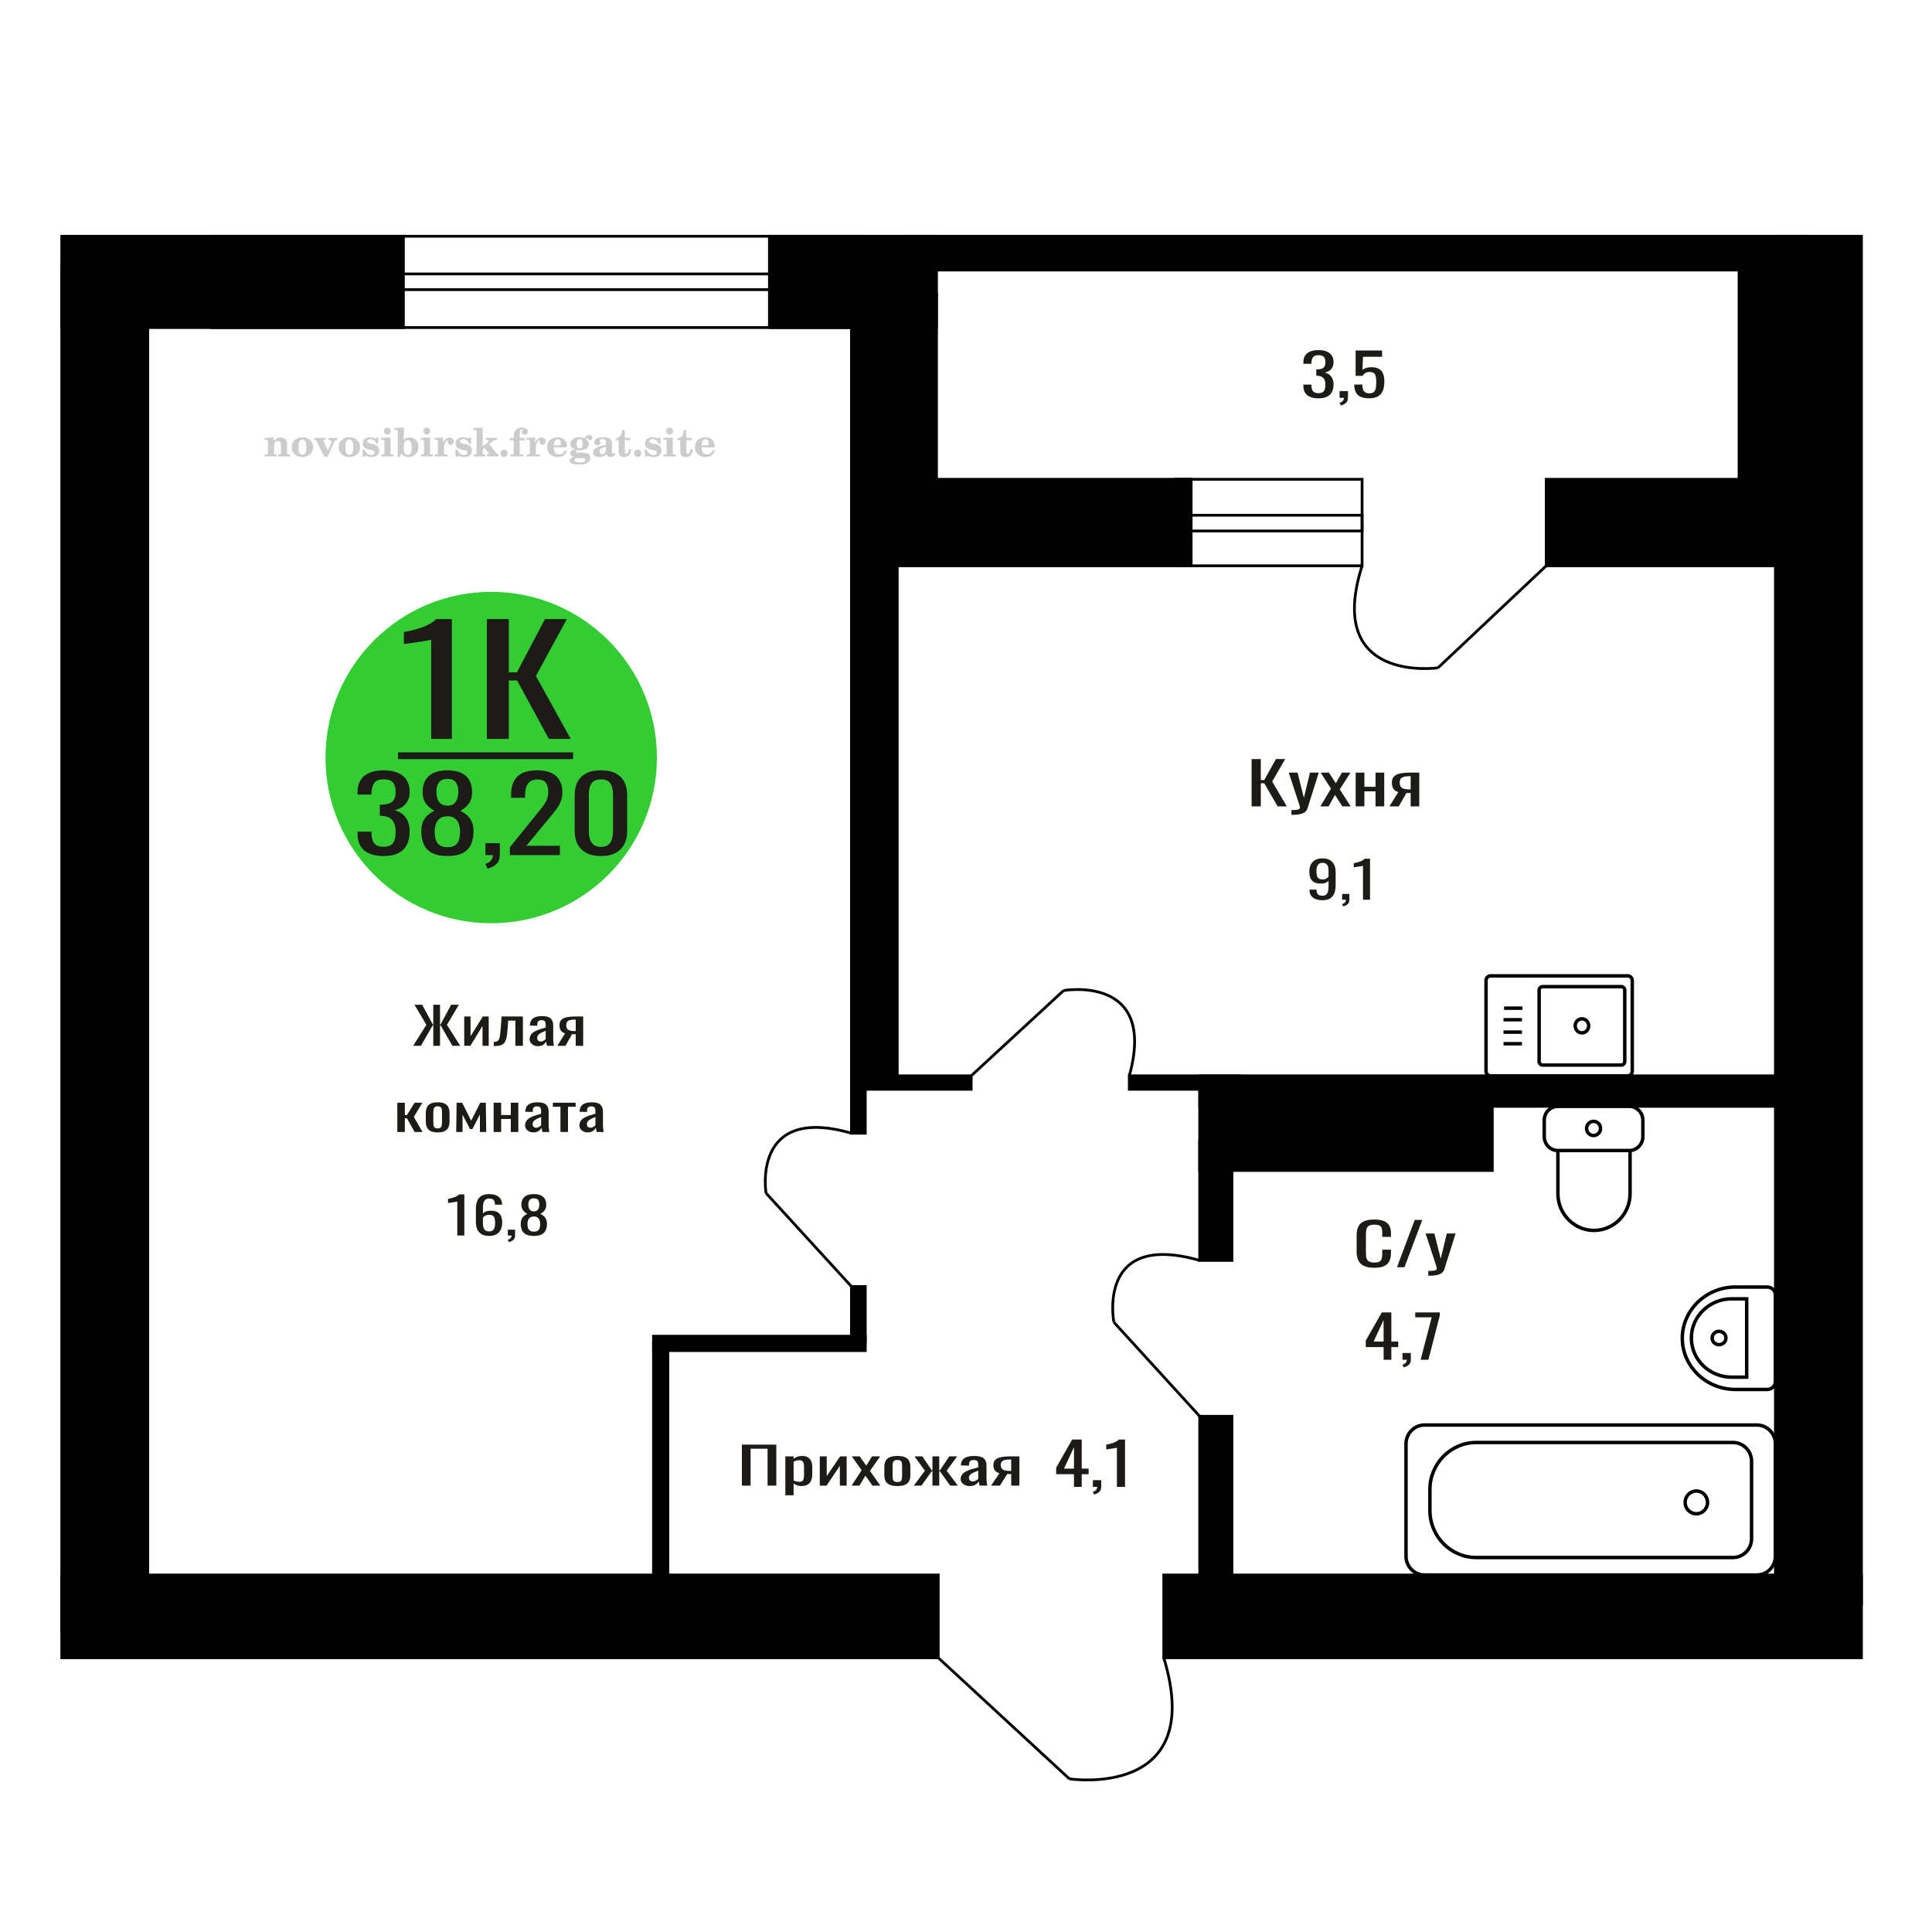
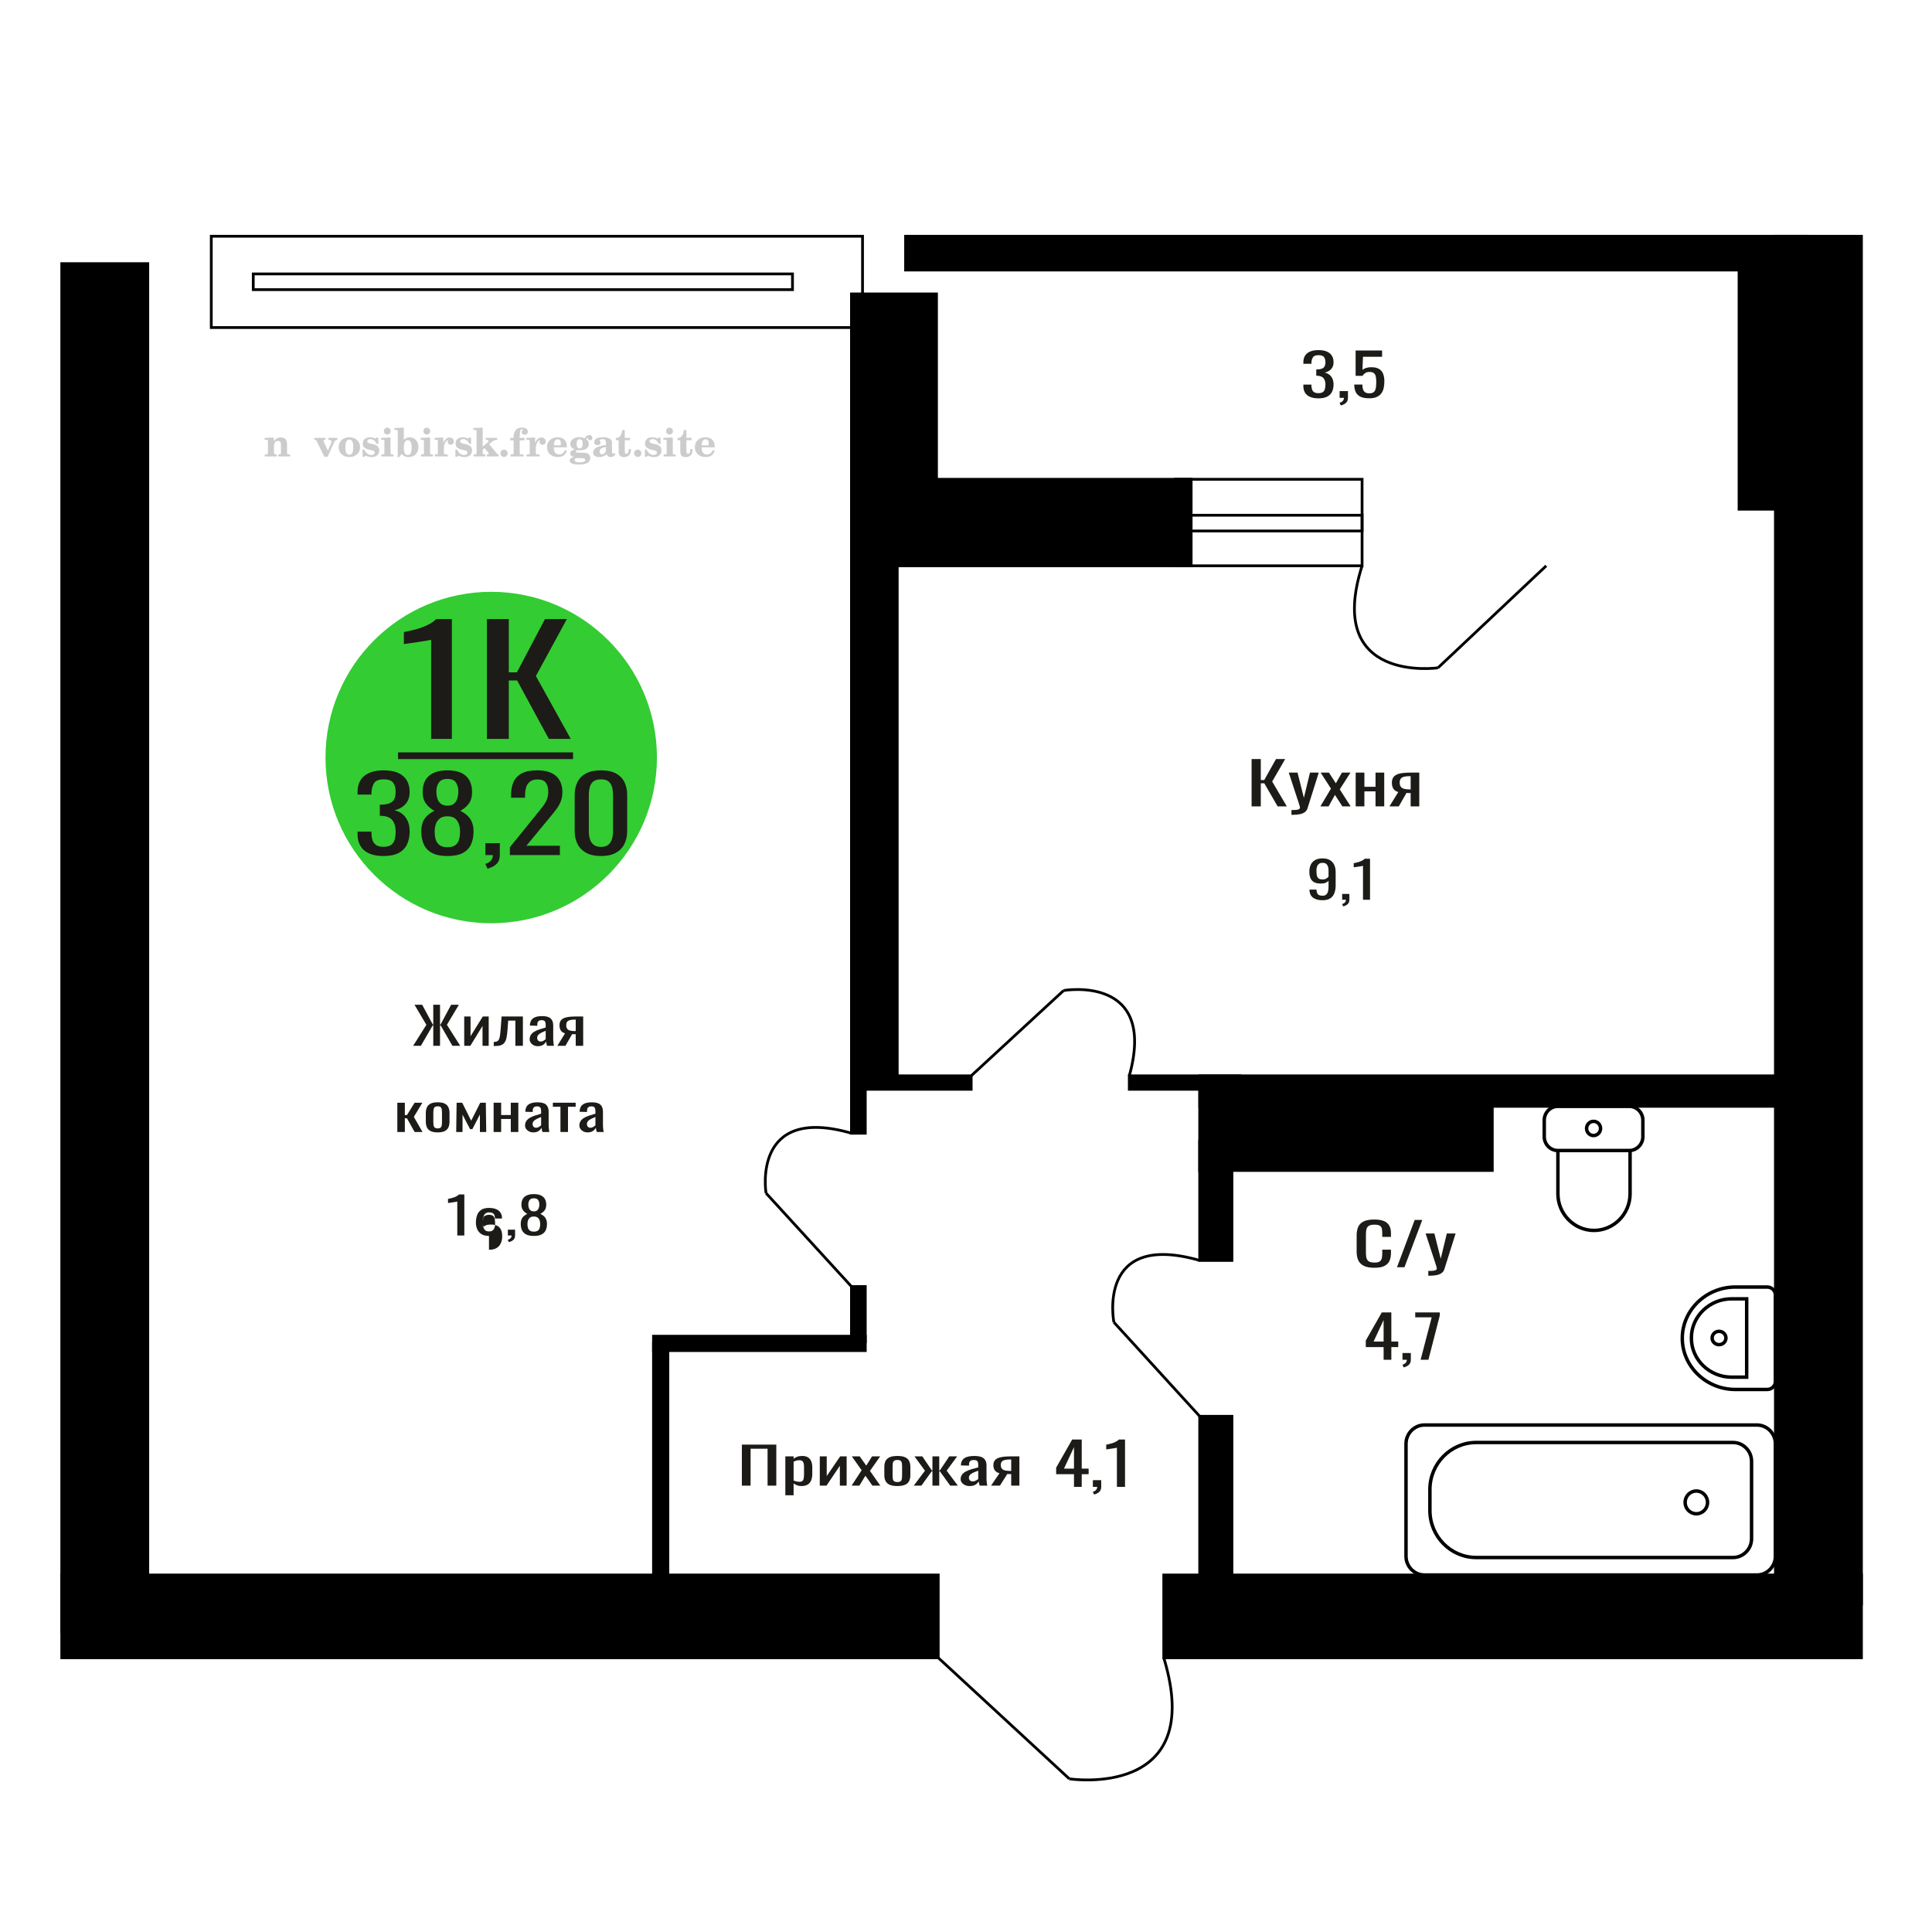
<svg xmlns="http://www.w3.org/2000/svg" xml:space="preserve" width="140mm" height="140mm" version="1.1" style="shape-rendering:geometricPrecision; text-rendering:geometricPrecision; image-rendering:optimizeQuality; fill-rule:evenodd; clip-rule:evenodd" viewBox="0 0 14000 14000">
  <defs>
    <style type="text/css">
   
    .str0 {stroke:black;stroke-width:25;stroke-miterlimit:22.926}
    .str2 {stroke:black;stroke-width:25.01;stroke-miterlimit:22.926}
    .str1 {stroke:black;stroke-width:20;stroke-miterlimit:22.926}
    .fil1 {fill:none}
    .fil4 {fill:black}
    .fil3 {fill:#1C1B17}
    .fil2 {fill:#33CC33}
    .fil0 {fill:#1C1B17;fill-rule:nonzero}
    .fil5 {fill:#CCCCCC;fill-rule:nonzero}
   
  </style>
  </defs>
  <g id="Слой_x0020_1">
    <polygon class="fil0" points="5375.8,10765.51 5375.8,10468.22 5625.36,10468.22 5625.36,10765.51 5562.14,10765.51 5562.14,10497.95 5439.04,10497.95 5439.04,10765.51 " />
    <path id="1" class="fil0" d="M5690.84 10835.24l0 -281.87 59.88 0 0 16.89c7.09,-5.39 15.67,-10.04 25.73,-13.95 10.08,-3.92 22.02,-5.87 35.82,-5.87 16.78,0 30.12,2.87 40,8.62 9.9,5.75 17.26,12.97 22.11,21.66 4.85,8.68 8.02,17.49 9.51,26.42 1.5,8.93 2.24,16.58 2.24,22.94l0 51.38c0,14.93 -2.24,29.06 -6.72,42.39 -4.47,13.34 -12.58,24.1 -24.33,32.3 -11.76,8.2 -28.27,12.3 -49.52,12.3 -11.57,0 -21.84,-1.9 -30.79,-5.69 -8.94,-3.8 -16.96,-8.14 -24.05,-13.03l0 85.51 -59.88 0zm102.96 -97.62c10.45,0 17.92,-2.51 22.38,-7.53 4.49,-5.01 7.28,-11.8 8.4,-20.37 1.12,-8.56 1.68,-17.98 1.68,-28.26l0 -51.38c0,-8.81 -0.75,-16.94 -2.24,-24.41 -1.49,-7.46 -4.67,-13.39 -9.51,-17.8 -4.85,-4.4 -12.51,-6.6 -22.95,-6.6 -7.84,0 -15.29,1.1 -22.38,3.3 -7.09,2.2 -13.23,4.77 -18.46,7.71l0 135.79c5.59,2.7 11.93,4.96 19.02,6.79 7.09,1.84 15.11,2.76 24.06,2.76z" />
    <polygon id="2" class="fil0" points="5940.41,10765.51 5940.41,10553.37 5990.77,10553.37 5990.77,10696.14 6088.13,10553.37 6135.13,10553.37 6135.13,10765.51 6085.89,10765.51 6085.89,10621.64 5989.09,10765.51 " />
    <polygon id="3" class="fil0" points="6170.95,10765.51 6243.7,10653.94 6172.62,10553.37 6229.71,10553.37 6277.27,10620.54 6319.23,10553.37 6377.99,10553.37 6304.12,10658.71 6379.1,10765.51 6322.04,10765.51 6271.11,10693.57 6227.46,10765.51 " />
    <path id="4" class="fil0" d="M6502.78 10768.45c-23.88,0 -42.72,-3.18 -56.52,-9.55 -13.81,-6.36 -23.6,-15.41 -29.38,-27.16 -5.78,-11.74 -8.67,-25.56 -8.67,-41.47l0 -61.66c0,-15.9 2.89,-29.73 8.67,-41.47 5.78,-11.75 15.57,-20.8 29.38,-27.16 13.8,-6.36 32.64,-9.54 56.52,-9.54 23.86,0 42.61,3.18 56.23,9.54 13.61,6.36 23.31,15.41 29.1,27.16 5.78,11.74 8.66,25.57 8.66,41.47l0 61.66c0,15.91 -2.88,29.73 -8.66,41.47 -5.79,11.75 -15.49,20.8 -29.1,27.16 -13.62,6.37 -32.37,9.55 -56.23,9.55zm0 -29c11.56,0 19.67,-2.2 24.33,-6.6 4.67,-4.41 7.46,-10.22 8.4,-17.44 0.93,-7.22 1.39,-14.74 1.39,-22.57l0 -66.43c0,-8.08 -0.46,-15.66 -1.39,-22.76 -0.94,-7.09 -3.73,-12.9 -8.4,-17.43 -4.66,-4.53 -12.77,-6.79 -24.33,-6.79 -11.57,0 -19.77,2.26 -24.62,6.79 -4.85,4.53 -7.75,10.34 -8.68,17.43 -0.93,7.1 -1.4,14.68 -1.4,22.76l0 66.43c0,7.83 0.47,15.35 1.4,22.57 0.93,7.22 3.83,13.03 8.68,17.44 4.85,4.4 13.05,6.6 24.62,6.6z" />
    <polygon id="5" class="fil0" points="6621.41,10765.51 6702.55,10657.24 6626.44,10553.37 6683.52,10553.37 6752.34,10655.4 6756.83,10655.4 6756.83,10553.37 6806.06,10553.37 6806.06,10655.4 6810.54,10655.4 6878.81,10553.37 6935.88,10553.37 6859.78,10657.24 6940.92,10765.51 6885.52,10765.51 6810.54,10661.28 6806.06,10661.28 6806.06,10765.51 6756.83,10765.51 6756.83,10661.28 6751.78,10661.28 6676.8,10765.51 " />
    <path id="6" class="fil0" d="M7025.97 10768.45c-12.69,0 -23.88,-2.39 -33.57,-7.16 -9.7,-4.77 -17.35,-10.89 -22.95,-18.35 -5.59,-7.46 -8.4,-15.36 -8.4,-23.67 0,-13.22 3.37,-24.35 10.08,-33.4 6.72,-9.06 15.95,-16.7 27.7,-22.94 11.75,-6.24 25.37,-11.69 40.84,-16.33 15.49,-4.65 31.81,-9.18 48.98,-13.58l0 -15.05c0,-8.57 -0.75,-15.66 -2.25,-21.29 -1.49,-5.63 -4.57,-9.85 -9.24,-12.66 -4.66,-2.82 -11.64,-4.22 -20.97,-4.22 -8.21,0 -14.84,1.22 -19.87,3.67 -5.03,2.44 -8.67,5.93 -10.92,10.46 -2.24,4.52 -3.35,9.85 -3.35,15.96l0 10.65 -59.31 -1.47c0.75,-23.49 8.95,-40.8 24.61,-51.93 15.67,-11.14 39.93,-16.7 72.75,-16.7 32.08,0 54.84,5.75 68.26,17.25 13.43,11.5 20.16,28.13 20.16,49.91l0 96.89c0,6.61 0.27,12.97 0.84,19.09 0.54,6.12 1.29,11.81 2.24,17.07 0.93,5.26 1.77,10.21 2.51,14.86l-54.84 0c-1.13,-3.91 -2.51,-8.87 -4.19,-14.86 -1.68,-6 -2.9,-11.44 -3.64,-16.34 -3.74,8.32 -10.92,16.09 -21.55,23.31 -10.62,7.22 -25.28,10.83 -43.92,10.83zm23.49 -33.77c5.98,0 11.57,-1.1 16.79,-3.3 5.23,-2.2 9.89,-4.71 13.99,-7.53 4.11,-2.81 6.91,-5.07 8.41,-6.79l0 -60.19c-9.34,3.43 -18.1,6.85 -26.3,10.28 -8.22,3.42 -15.4,7.03 -21.55,10.83 -6.16,3.79 -11.01,8.07 -14.56,12.84 -3.53,4.77 -5.3,10.22 -5.3,16.33 0,8.57 2.42,15.3 7.27,20.19 4.85,4.89 11.94,7.34 21.25,7.34z" />
    <path id="7" class="fil0" d="M7181.52 10765.51l61 -89.92c-10.45,-2.69 -18.93,-6.73 -25.46,-12.11 -6.54,-5.38 -11.29,-11.99 -14.27,-19.82 -2.99,-7.83 -4.48,-16.64 -4.48,-26.43 0,-11.25 2.24,-20.92 6.72,-28.99 4.47,-8.08 11.56,-14.68 21.26,-19.82 9.69,-5.14 22.56,-8.93 38.62,-11.38 16.04,-2.44 35.81,-3.67 59.3,-3.67l62.68 0 0 212.14 -59.32 0 0 -83.68c-5.96,0 -11.01,-0.06 -15.11,-0.18 -4.1,-0.13 -8.57,-0.31 -13.43,-0.55l-53.15 84.41 -64.36 0zm139.34 -106.44c0.75,0 1.95,0 3.63,0 1.68,0 2.71,0 3.08,0l0 -83.31c-0.37,0 -1.4,0 -3.08,0 -1.68,0 -2.7,0 -3.07,0 -17.53,0 -31.43,1.41 -41.69,4.22 -10.27,2.82 -17.45,7.22 -21.55,13.21 -4.1,6 -6.16,14.01 -6.16,24.04 0,13.95 4.76,24.35 14.27,31.2 9.52,6.85 27.71,10.4 54.57,10.64z" />
-     <path class="fil1 str0" d="M11795.47 7071.39l-994.68 0c-17.84,0 -32.44,15.21 -32.44,33.81l0 656.91c0,18.6 14.6,33.81 32.44,33.81l994.68 0c17.85,0 32.45,-15.21 32.45,-33.81l0 -656.91c0,-18.6 -14.6,-33.81 -32.45,-33.81zm-47.3 78.03l-569.58 0c-14,0 -25.46,11.93 -25.46,26.52l0 515.43c0,14.59 11.46,26.53 25.46,26.53l569.58 0c14.01,0 25.46,-11.94 25.46,-26.53l0 -515.43c0,-14.59 -11.45,-26.52 -25.46,-26.52zm-284.79 233.25c-27.03,0 -48.93,22.83 -48.93,50.99 0,28.15 21.9,50.98 48.93,50.98 27.03,0 48.94,-22.83 48.94,-50.98 0,-28.16 -21.91,-50.99 -48.94,-50.99zm-431.21 -77.19l-133.38 0m129.67 83.89l-133.38 0m133.38 89.89l-133.38 0m133.38 83.89l-133.38 0" />
    <path class="fil0" d="M9959.24 9186.79c-33.8,0 -60.01,-5.08 -78.68,-15.24 -18.65,-10.16 -31.62,-23.85 -38.89,-41.06 -7.26,-17.22 -10.9,-36.41 -10.9,-57.58l0 -121.07c0,-23.14 3.64,-43.32 10.9,-60.53 7.27,-17.22 20.24,-30.55 38.89,-40.01 18.67,-9.45 44.88,-14.18 78.68,-14.18 29.84,0 53.52,3.95 71,11.85 17.48,7.9 30.05,19.19 37.71,33.87 7.65,14.67 11.5,32.31 11.5,52.92l0 27.09 -63.06 0 0 -24.13c0,-12.7 -0.89,-23.92 -2.66,-33.66 -1.77,-9.73 -6.57,-17.28 -14.43,-22.64 -7.85,-5.37 -21.02,-8.05 -39.48,-8.05 -18.86,0 -32.61,2.9 -41.24,8.68 -8.65,5.79 -14.24,13.97 -16.8,24.55 -2.55,10.59 -3.83,22.93 -3.83,37.05l0 135.88c0,17.22 1.96,30.84 5.89,40.86 3.92,10.01 10.41,17.14 19.44,21.37 9.04,4.24 21.22,6.35 36.54,6.35 18.07,0 31.03,-2.89 38.89,-8.67 7.85,-5.79 12.77,-13.76 14.73,-23.92 1.96,-10.16 2.95,-22.02 2.95,-35.56l0 -25.4 63.06 0 0 25.4c0,20.88 -3.54,39.3 -10.61,55.24 -7.07,15.95 -19.25,28.37 -36.54,37.26 -17.29,8.89 -41.65,13.33 -73.06,13.33z" />
    <polygon id="1" class="fil0" points="10123.04,9182.98 10251.49,8840.08 10306.29,8840.08 10177.25,9182.98 " />
    <path id="2" class="fil0" d="M10349.9 9244.36l0 -34.71c15.33,0 27.51,-0.49 36.54,-1.48 9.04,-0.99 15.51,-2.82 19.45,-5.51 3.92,-2.68 5.89,-6.42 5.89,-11.21 0,-2.54 -1.38,-8.19 -4.12,-16.94 -2.76,-8.75 -5.71,-18.06 -8.84,-27.94l-68.36 -208.27 63.64 0 45.96 182.87 44.2 -182.87 63.64 0 -81.32 258.23c-3.54,11.85 -10.02,21.23 -19.45,28.15 -9.42,6.91 -21.5,11.92 -36.24,15.03 -14.73,3.1 -32.51,4.65 -53.33,4.65l-7.66 0z" />
    <circle class="fil2" cx="3559.55" cy="5489.39" r="1200.86" />
    <path class="fil0" d="M2778.87 6203.07c-41.73,0 -76.51,-6.27 -104.32,-18.8 -27.82,-12.53 -48.68,-30.57 -62.59,-54.13 -13.92,-23.55 -20.87,-51.37 -20.87,-83.45l0 -20.29 100.53 0c0,2 0,4.13 0,6.39 0,2.25 0,4.63 0,7.14 0.63,18.04 3.31,34.33 8.06,48.86 4.74,14.54 13.28,26.07 25.6,34.59 12.33,8.52 30.19,12.78 53.59,12.78 24.65,0 43.31,-4.64 55.95,-13.91 12.65,-9.27 21.18,-22.43 25.6,-39.47 4.43,-17.04 6.64,-36.59 6.64,-58.64 0,-32.08 -7.43,-58.26 -22.28,-78.56 -14.86,-20.3 -40.94,-31.45 -78.25,-33.46 -1.89,-0.5 -4.26,-0.75 -7.11,-0.75 -2.84,0 -5.21,0 -7.1,0l0 -80.44c1.89,0 4.1,0 6.63,0 2.53,0 4.75,0 6.64,0 36.04,-1 61.96,-8.52 77.77,-22.55 15.8,-14.04 23.7,-37.34 23.7,-69.92 0,-27.57 -5.84,-49.62 -17.55,-66.16 -11.69,-16.54 -34.93,-24.81 -69.69,-24.81 -34.78,0 -57.85,9.15 -69.23,27.44 -11.38,18.3 -17.71,41.73 -18.97,70.3 0,2 0,4.13 0,6.39 0,2.25 0,4.38 0,6.39l-100.53 0 0 -20.3c0,-32.58 6.95,-60.4 20.87,-83.45 13.91,-23.06 34.93,-40.85 63.07,-53.38 28.13,-12.53 63.06,-18.79 104.79,-18.79 42.36,0 77.44,6.26 105.27,18.79 27.81,12.53 48.68,30.45 62.58,53.76 13.91,23.3 20.86,51.24 20.86,83.82 0,36.59 -9.95,65.91 -29.87,87.96 -19.91,22.05 -46.62,37.09 -80.13,45.11 23.39,5.51 43.14,15.03 59.27,28.56 16.12,13.54 28.61,30.7 37.46,51.5 8.86,20.8 13.27,44.98 13.27,72.55 0,36.09 -6.32,67.54 -18.96,94.35 -12.65,26.81 -32.87,47.61 -60.7,62.4 -27.81,14.78 -64.49,22.18 -110,22.18z" />
    <path id="1" class="fil0" d="M3242.61 6203.07c-46.16,0 -83.14,-7.27 -110.96,-21.81 -27.82,-14.53 -47.9,-35.2 -60.22,-62.02 -12.33,-26.81 -18.49,-58.26 -18.49,-94.35 0,-20.55 2.2,-38.59 6.63,-54.13 4.43,-15.53 10.91,-29.19 19.44,-40.97 8.54,-11.78 18.66,-22.05 30.35,-30.82 11.69,-8.77 24.5,-16.67 38.41,-23.68 -25.29,-13.54 -45.84,-31.2 -61.65,-53.01 -15.8,-21.8 -23.7,-49.49 -23.7,-83.07 0,-32.07 6.32,-59.89 18.96,-83.45 12.65,-23.55 32.41,-41.72 59.28,-54.5 26.87,-12.78 60.85,-19.17 101.95,-19.17 41.1,0 74.75,6.39 100.99,19.17 26.24,12.78 45.68,30.95 58.33,54.5 12.64,23.56 18.96,51.38 18.96,83.45 0,34.08 -7.75,61.9 -23.22,83.45 -15.5,21.55 -36.21,39.09 -62.13,52.63 13.91,7.01 26.72,14.91 38.41,23.68 11.69,8.77 21.81,19.04 30.35,30.82 8.53,11.78 15.18,25.44 19.92,40.97 4.73,15.54 7.1,33.58 7.1,54.13 0,36.09 -6.15,67.54 -18.49,94.35 -12.33,26.82 -32.24,47.49 -59.74,62.02 -27.5,14.54 -64.34,21.81 -110.48,21.81zm0 -63.91c24.65,0 43.62,-5.01 56.89,-15.03 13.28,-10.03 22.29,-23.56 27.03,-40.6 4.75,-17.04 7.12,-36.08 7.12,-57.13 0,-19.05 -2.69,-36.97 -8.06,-53.76 -5.38,-16.79 -14.7,-30.57 -27.98,-41.35 -13.27,-10.77 -31.62,-16.16 -55,-16.16 -23.4,0 -41.9,5.26 -55.48,15.79 -13.6,10.52 -23.24,24.18 -28.93,40.97 -5.69,16.79 -8.54,34.96 -8.54,54.51 0,21.05 2.54,40.09 7.6,57.13 5.06,17.04 14.38,30.57 27.96,40.6 13.6,10.02 32.73,15.03 57.39,15.03zm0 -300.71c21.49,-0.5 37.77,-5.77 48.83,-15.79 11.07,-10.02 18.82,-22.93 23.23,-38.72 4.43,-15.78 6.65,-32.2 6.65,-49.24 0,-25.06 -5.69,-46.36 -17.08,-63.9 -11.38,-17.54 -31.93,-26.31 -61.63,-26.31 -29.72,0 -50.59,8.77 -62.6,26.31 -12,17.54 -18.01,38.84 -18.01,63.9 0,17.04 2.21,33.46 6.64,49.24 4.42,15.79 12.48,28.7 24.18,38.72 11.69,10.02 28.29,15.29 49.79,15.79z" />
    <path id="2" class="fil0" d="M3532.79 6294.78l-16.12 -34.58c17.07,-4.51 30.5,-12.4 40.3,-23.68 9.81,-11.28 14.71,-24.68 14.71,-40.22l-54.06 0 0 -86.46 104.32 0 0 84.96c0,26.56 -7.27,47.74 -21.81,63.52 -14.55,15.79 -36.99,27.94 -67.34,36.46z" />
    <path id="3" class="fil0" d="M3694.95 6196.3l0 -57.14 195.36 -241.32c14.55,-18.04 27.98,-34.83 40.31,-50.37 12.33,-15.54 22.45,-31.95 30.35,-49.24 7.91,-17.29 11.86,-37.22 11.86,-59.77 0,-28.07 -5.69,-50.12 -17.07,-66.16 -11.39,-16.04 -31.3,-24.05 -59.76,-24.05 -24.01,0 -42.67,5.26 -55.94,15.78 -13.29,10.53 -22.46,24.31 -27.5,41.35 -5.06,17.04 -7.6,35.34 -7.6,54.88l0 20.3 -101.47 0 0 -21.05c0,-36.59 6.17,-68.04 18.5,-94.35 12.32,-26.31 32.24,-46.74 59.74,-61.27 27.5,-14.54 64.02,-21.8 109.53,-21.8 61.96,0 108.12,13.91 138.47,41.72 30.34,27.82 45.51,66.28 45.51,115.4 0,26.06 -3.94,48.87 -11.85,68.41 -7.9,19.55 -18.18,37.84 -30.82,54.89 -12.64,17.04 -26.56,34.58 -41.73,52.62l-176.39 213.51 242.78 0 0 67.66 -362.28 0z" />
    <path id="4" class="fil0" d="M4355.01 6203.07c-43.62,0 -79.5,-7.77 -107.63,-23.31 -28.14,-15.54 -49.01,-36.84 -62.59,-63.9 -13.6,-27.07 -20.4,-57.89 -20.4,-92.47l0 -262.38c0,-35.58 6.65,-66.78 19.92,-93.59 13.28,-26.82 33.98,-47.74 62.11,-62.78 28.15,-15.03 64.34,-22.55 108.59,-22.55 44.26,0 80.3,7.52 108.12,22.55 27.81,15.04 48.36,35.96 61.63,62.78 13.29,26.81 19.92,58.01 19.92,93.59l0 262.38c0,35.08 -6.8,66.16 -20.38,93.22 -13.6,27.06 -34.3,48.24 -62.12,63.53 -27.83,15.28 -63.54,22.93 -107.17,22.93zm0 -66.16c24.03,0 42.21,-5.51 54.53,-16.54 12.33,-11.03 20.87,-25.19 25.61,-42.48 4.74,-17.29 7.11,-35.21 7.11,-53.75l0 -263.88c0,-19.54 -2.22,-37.96 -6.63,-55.25 -4.43,-17.3 -12.81,-31.2 -25.14,-41.73 -12.33,-10.52 -30.82,-15.79 -55.48,-15.79 -24.65,0 -43.31,5.27 -55.95,15.79 -12.65,10.53 -21.18,24.43 -25.6,41.73 -4.43,17.29 -6.64,35.71 -6.64,55.25l0 263.88c0,18.54 2.37,36.46 7.12,53.75 4.73,17.29 13.58,31.45 26.55,42.48 12.95,11.03 31.13,16.54 54.52,16.54z" />
    <path class="fil0" d="M3124.39 5354.44l0 -718.42c-0.94,0.71 -11.46,2.86 -31.57,6.43 -20.11,3.58 -42.78,7.15 -68.02,10.73 -25.25,3.57 -47.7,6.79 -67.34,9.65 -19.63,2.86 -29.93,4.28 -30.86,4.28l0 -86.85c15.9,-2.86 34.37,-6.79 55.41,-11.79 21.04,-5.01 42.55,-11.08 64.53,-18.23 21.98,-7.15 43.01,-16.09 63.12,-26.81 20.1,-10.72 37.16,-23.23 51.2,-37.53l113.61 0 0 868.54 -150.08 0z" />
    <polygon id="1" class="fil0" points="3528.36,5354.44 3528.36,4485.9 3686.87,4485.9 3686.87,4871.92 3745.78,4871.92 3949.18,4485.9 4107.69,4485.9 3883.26,4898.73 4135.75,5354.44 3977.24,5354.44 3747.19,4930.89 3686.87,4930.89 3686.87,5354.44 " />
    <polygon id="2" class="fil3" points="2884.52,5451.92 4152.57,5451.92 4152.57,5500.66 2884.52,5500.66 " />
    <polygon class="fil0" points="9069.58,5843.25 9069.58,5500.36 9136.15,5500.36 9136.15,5652.76 9160.9,5652.76 9246.36,5500.36 9312.93,5500.36 9218.66,5663.34 9324.72,5843.25 9258.13,5843.25 9161.5,5676.04 9136.15,5676.04 9136.15,5843.25 " />
    <path id="1" class="fil0" d="M9358.31 5904.63l0 -34.71c15.33,0 27.49,-0.49 36.54,-1.48 9.03,-0.99 15.51,-2.82 19.43,-5.51 3.94,-2.68 5.9,-6.42 5.9,-11.21 0,-2.54 -1.38,-8.19 -4.13,-16.94 -2.74,-8.75 -5.69,-18.06 -8.84,-27.94l-68.35 -208.27 63.64 0 45.97 182.88 44.19 -182.88 63.63 0 -81.31 258.23c-3.53,11.85 -10.02,21.23 -19.44,28.15 -9.44,6.91 -21.51,11.92 -36.25,15.02 -14.73,3.11 -32.5,4.66 -53.32,4.66l-7.66 0z" />
    <polygon id="2" class="fil0" points="9568.08,5843.25 9644.68,5714.56 9569.85,5598.57 9629.95,5598.57 9680.03,5676.04 9724.23,5598.57 9786.1,5598.57 9708.32,5720.06 9787.27,5843.25 9727.18,5843.25 9673.55,5760.28 9627.6,5843.25 " />
    <polygon id="3" class="fil0" points="9823.81,5843.25 9823.81,5598.57 9886.85,5598.57 9886.85,5701.44 9967.58,5701.44 9967.58,5598.57 10030.63,5598.57 10030.63,5843.25 9967.58,5843.25 9967.58,5734.46 9886.85,5734.46 9886.85,5843.25 " />
    <path id="4" class="fil0" d="M10068.33 5843.25l64.24 -103.71c-11.01,-3.11 -19.94,-7.76 -26.82,-13.97 -6.86,-6.21 -11.87,-13.83 -15.02,-22.86 -3.15,-9.03 -4.72,-19.19 -4.72,-30.48 0,-12.98 2.37,-24.13 7.07,-33.44 4.72,-9.32 12.18,-16.94 22.4,-22.86 10.22,-5.93 23.76,-10.3 40.66,-13.13 16.88,-2.82 37.71,-4.23 62.46,-4.23l65.99 0 0 244.68 -62.46 0 0 -96.52c-6.29,0 -11.59,-0.07 -15.91,-0.21 -4.31,-0.14 -9.03,-0.35 -14.14,-0.63l-55.97 97.36 -67.78 0zm146.73 -122.76c0.78,0 2.06,0 3.83,0 1.77,0 2.85,0 3.24,0l0 -96.1c-0.39,0 -1.47,0 -3.24,0 -1.77,0 -2.84,0 -3.25,0 -18.45,0 -33.08,1.63 -43.88,4.87 -10.82,3.25 -18.38,8.33 -22.69,15.24 -4.33,6.92 -6.49,16.16 -6.49,27.73 0,16.08 5.01,28.08 15.03,35.98 10.01,7.9 29.17,11.99 57.45,12.28z" />
    <path class="fil1 str1" d="M7748.77 12890.07c0,0 998.05,153.35 684.33,-877.33" />
    <line class="fil1 str1" x1="6798.83" y1="12012.74" x2="7748.76" y2="12890.07" />
    <path class="fil1 str0" d="M11289.21 8016.92l516.72 0c54.45,0 98.99,45.2 98.99,100.46l0 119.42c0,55.25 -44.54,100.45 -98.99,100.45l-516.72 0c-54.45,0 -98.99,-45.2 -98.99,-100.45l0 -119.42c0,-55.26 44.54,-100.46 98.99,-100.46zm0 320.33l522.9 0 0 313.61c0,145.93 -117.64,265.32 -261.44,265.32l-0.01 0c-143.8,0 -261.45,-119.39 -261.45,-265.32l0 -313.61zm258.36 -211.58c27.98,0 50.67,23.03 50.67,51.42 0,28.4 -22.69,51.42 -50.67,51.42 -27.98,0 -50.67,-23.02 -50.67,-51.42 0,-28.39 22.69,-51.42 50.67,-51.42z" />
    <path class="fil1 str0" d="M12865.27 10010.92l0 -626.94c0,-31.74 -26.92,-57.71 -59.82,-57.71l-230.21 0c-211.64,0 -384.78,167.03 -384.78,371.17l0 0.02c0,204.14 173.14,371.16 384.78,371.16l230.21 0c32.9,0 59.82,-25.96 59.82,-57.7zm-208.19 -31.39l0 -567.77 -108.43 0c-160.68,0 -292.15,126.81 -292.15,281.81l0 4.15c0,154.99 131.47,281.81 292.15,281.81l108.43 0zm-150.23 -283.89c0,-26.67 -22.41,-48.29 -50.06,-48.29 -27.65,0 -50.07,21.62 -50.07,48.29 0,26.68 22.42,48.3 50.07,48.3 27.65,0 50.06,-21.62 50.06,-48.3z" />
    <path class="fil1 str1" d="M8071.6 9581.61c0,0 -129.43,-663.31 621.89,-448.04" />
    <line class="fil1 str1" x1="8693.48" y1="10262.93" x2="8071.6" y2="9581.6" />
    <path class="fil0" d="M3313.71 8952.75l0 -245.9c-0.31,0.24 -3.89,0.98 -10.72,2.2 -6.83,1.22 -14.53,2.45 -23.11,3.67 -8.56,1.22 -16.2,2.32 -22.86,3.3 -6.67,0.98 -10.16,1.47 -10.49,1.47l0 -29.73c5.4,-0.98 11.67,-2.32 18.83,-4.04 7.14,-1.71 14.45,-3.79 21.91,-6.24 7.46,-2.44 14.62,-5.5 21.44,-9.17 6.83,-3.67 12.62,-7.95 17.39,-12.85l38.59 0 0 297.29 -50.98 0z" />
-     <path id="1" class="fil0" d="M3543.35 8956.05c-22.22,0 -40.33,-4.34 -54.31,-13.03 -13.97,-8.68 -24.21,-20.43 -30.73,-35.23 -6.5,-14.8 -9.76,-31.26 -9.76,-49.36l0 -100.2c0,-19.33 2.85,-36.95 8.57,-52.85 5.72,-15.91 15.48,-28.63 29.31,-38.17 13.81,-9.54 32.79,-14.32 56.92,-14.32 20.02,0 36.93,2.82 50.74,8.45 13.83,5.62 24.46,13.82 31.92,24.59 7.47,10.76 11.36,23.85 11.67,39.27 0,0.49 0.1,1.16 0.25,2.02 0.16,0.85 0.23,1.65 0.23,2.38l-51.45 0c0,-14.43 -3.01,-25.44 -9.05,-33.03 -6.04,-7.59 -17.47,-11.38 -34.31,-11.38 -9.2,0 -17.15,2.27 -23.82,6.79 -6.67,4.53 -11.67,11.44 -15.01,20.74 -3.33,9.3 -4.99,21.29 -4.99,35.97l0 45.14c5.07,-6.12 12.3,-11.07 21.67,-14.86 9.38,-3.8 20.89,-5.69 34.55,-5.69 21.27,0 37.95,3.55 50.01,10.64 12.08,7.1 20.66,17.07 25.73,29.91 5.09,12.85 7.64,27.96 7.64,45.33 0,17.86 -3.18,34.13 -9.55,48.81 -6.34,14.68 -16.51,26.37 -30.48,35.05 -13.98,8.69 -32.55,13.03 -55.75,13.03zm0 -32.66c11.44,0 20.33,-2.51 26.69,-7.53 6.35,-5.01 10.88,-11.68 13.58,-20 2.7,-8.32 4.05,-17.37 4.05,-27.16 0,-11.74 -0.72,-22.63 -2.14,-32.66 -1.44,-10.03 -5.17,-18.05 -11.21,-24.04 -6.03,-6 -16.35,-8.99 -30.97,-8.99 -6.98,0 -13.33,0.97 -19.06,2.93 -5.71,1.96 -10.63,4.47 -14.76,7.53 -4.14,3.05 -7.46,6.3 -10,9.72l0 44.41c0,10.03 1.35,19.33 4.05,27.89 2.7,8.57 7.21,15.36 13.57,20.37 6.35,5.02 15.09,7.53 26.2,7.53z" />
+     <path id="1" class="fil0" d="M3543.35 8956.05c-22.22,0 -40.33,-4.34 -54.31,-13.03 -13.97,-8.68 -24.21,-20.43 -30.73,-35.23 -6.5,-14.8 -9.76,-31.26 -9.76,-49.36c0,-19.33 2.85,-36.95 8.57,-52.85 5.72,-15.91 15.48,-28.63 29.31,-38.17 13.81,-9.54 32.79,-14.32 56.92,-14.32 20.02,0 36.93,2.82 50.74,8.45 13.83,5.62 24.46,13.82 31.92,24.59 7.47,10.76 11.36,23.85 11.67,39.27 0,0.49 0.1,1.16 0.25,2.02 0.16,0.85 0.23,1.65 0.23,2.38l-51.45 0c0,-14.43 -3.01,-25.44 -9.05,-33.03 -6.04,-7.59 -17.47,-11.38 -34.31,-11.38 -9.2,0 -17.15,2.27 -23.82,6.79 -6.67,4.53 -11.67,11.44 -15.01,20.74 -3.33,9.3 -4.99,21.29 -4.99,35.97l0 45.14c5.07,-6.12 12.3,-11.07 21.67,-14.86 9.38,-3.8 20.89,-5.69 34.55,-5.69 21.27,0 37.95,3.55 50.01,10.64 12.08,7.1 20.66,17.07 25.73,29.91 5.09,12.85 7.64,27.96 7.64,45.33 0,17.86 -3.18,34.13 -9.55,48.81 -6.34,14.68 -16.51,26.37 -30.48,35.05 -13.98,8.69 -32.55,13.03 -55.75,13.03zm0 -32.66c11.44,0 20.33,-2.51 26.69,-7.53 6.35,-5.01 10.88,-11.68 13.58,-20 2.7,-8.32 4.05,-17.37 4.05,-27.16 0,-11.74 -0.72,-22.63 -2.14,-32.66 -1.44,-10.03 -5.17,-18.05 -11.21,-24.04 -6.03,-6 -16.35,-8.99 -30.97,-8.99 -6.98,0 -13.33,0.97 -19.06,2.93 -5.71,1.96 -10.63,4.47 -14.76,7.53 -4.14,3.05 -7.46,6.3 -10,9.72l0 44.41c0,10.03 1.35,19.33 4.05,27.89 2.7,8.57 7.21,15.36 13.57,20.37 6.35,5.02 15.09,7.53 26.2,7.53z" />
    <path id="2" class="fil0" d="M3687.71 9000.83l-8.1 -16.88c8.58,-2.21 15.33,-6.06 20.25,-11.56 4.92,-5.51 7.39,-12.05 7.39,-19.64l-27.16 0 0 -42.21 52.41 0 0 41.48c0,12.96 -3.65,23.3 -10.96,31.01 -7.31,7.71 -18.59,13.64 -33.83,17.8z" />
    <path id="3" class="fil0" d="M3868.76 8956.05c-23.19,0 -41.77,-3.54 -55.75,-10.64 -13.97,-7.1 -24.06,-17.19 -30.25,-30.28 -6.19,-13.09 -9.29,-28.44 -9.29,-46.06 0,-10.03 1.11,-18.84 3.33,-26.43 2.22,-7.58 5.48,-14.25 9.77,-20 4.29,-5.75 9.37,-10.76 15.25,-15.05 5.88,-4.28 12.31,-8.13 19.29,-11.56 -12.7,-6.6 -23.03,-15.23 -30.96,-25.87 -7.95,-10.65 -11.92,-24.16 -11.92,-40.56 0,-15.66 3.18,-29.24 9.53,-40.74 6.36,-11.5 16.28,-20.37 29.78,-26.61 13.5,-6.24 30.57,-9.36 51.22,-9.36 20.64,0 37.56,3.12 50.73,9.36 13.19,6.24 22.95,15.11 29.3,26.61 6.36,11.5 9.53,25.08 9.53,40.74 0,16.64 -3.88,30.22 -11.67,40.74 -7.78,10.52 -18.19,19.09 -31.21,25.69 7,3.43 13.43,7.28 19.31,11.56 5.86,4.29 10.95,9.3 15.24,15.05 4.29,5.75 7.62,12.42 10.01,20 2.37,7.59 3.57,16.4 3.57,26.43 0,17.62 -3.09,32.97 -9.29,46.06 -6.2,13.09 -16.2,23.18 -30.02,30.28 -13.81,7.1 -32.31,10.64 -55.5,10.64zm0 -31.19c12.39,0 21.92,-2.45 28.59,-7.34 6.66,-4.9 11.19,-11.5 13.58,-19.82 2.37,-8.32 3.57,-17.62 3.57,-27.9 0,-9.29 -1.35,-18.04 -4.05,-26.24 -2.7,-8.2 -7.39,-14.92 -14.06,-20.18 -6.67,-5.27 -15.88,-7.9 -27.63,-7.9 -11.76,0 -21.05,2.57 -27.88,7.71 -6.83,5.14 -11.67,11.81 -14.53,20 -2.85,8.2 -4.28,17.07 -4.28,26.61 0,10.28 1.27,19.58 3.8,27.9 2.55,8.32 7.23,14.92 14.06,19.82 6.83,4.89 16.44,7.34 28.83,7.34zm0 -146.81c10.79,-0.25 18.97,-2.82 24.54,-7.71 5.55,-4.89 9.45,-11.19 11.67,-18.9 2.22,-7.71 3.33,-15.72 3.33,-24.04 0,-12.23 -2.85,-22.63 -8.58,-31.2 -5.71,-8.56 -16.04,-12.84 -30.96,-12.84 -14.93,0 -25.41,4.28 -31.45,12.84 -6.04,8.57 -9.05,18.97 -9.05,31.2 0,8.32 1.11,16.33 3.34,24.04 2.22,7.71 6.27,14.01 12.15,18.9 5.87,4.89 14.21,7.46 25.01,7.71z" />
    <polygon class="fil0" points="2993.83,7578.14 3089.66,7426.19 3003.51,7280.85 3059.08,7280.85 3136.56,7424.36 3139.63,7424.36 3139.63,7280.85 3188.56,7280.85 3188.56,7424.36 3192.13,7424.36 3269.11,7280.85 3325.18,7280.85 3238.52,7426.19 3334.86,7578.14 3278.29,7578.14 3192.64,7429.5 3188.56,7429.5 3188.56,7578.14 3139.63,7578.14 3139.63,7429.5 3136.06,7429.5 3049.9,7578.14 " />
    <polygon id="1" class="fil0" points="3363.93,7578.14 3363.93,7366 3409.81,7366 3409.81,7508.77 3498.51,7366 3541.33,7366 3541.33,7578.14 3496.47,7578.14 3496.47,7434.27 3408.28,7578.14 " />
    <path id="2" class="fil0" d="M3578.04 7579.98l0 -29.73c10.2,0 18.27,-1.47 24.21,-4.41 5.95,-2.93 10.55,-7.89 13.77,-14.86 3.23,-6.98 5.69,-16.4 7.39,-28.26 1.71,-11.87 3.23,-26.73 4.6,-44.6l6.62 -92.12 154.47 0 0 212.14 -54.56 0 0 -182.41 -51.99 0 -4.58 62.39c-1.71,24.23 -4.17,44.29 -7.41,60.2 -3.22,15.9 -8.23,28.32 -15.03,37.25 -6.8,8.93 -15.88,15.23 -27.27,18.9 -11.39,3.67 -26.09,5.51 -44.1,5.51l-6.12 0z" />
    <path id="3" class="fil0" d="M3897.16 7581.08c-11.55,0 -21.75,-2.39 -30.58,-7.16 -8.84,-4.77 -15.81,-10.89 -20.91,-18.35 -5.1,-7.46 -7.65,-15.36 -7.65,-23.67 0,-13.22 3.07,-24.35 9.18,-33.4 6.13,-9.06 14.53,-16.7 25.24,-22.94 10.71,-6.24 23.11,-11.69 37.21,-16.33 14.11,-4.65 28.97,-9.18 44.61,-13.58l0 -15.05c0,-8.57 -0.68,-15.66 -2.04,-21.29 -1.36,-5.63 -4.17,-9.85 -8.42,-12.66 -4.25,-2.82 -10.61,-4.22 -19.11,-4.22 -7.47,0 -13.51,1.22 -18.1,3.67 -4.58,2.44 -7.9,5.93 -9.94,10.46 -2.04,4.52 -3.06,9.85 -3.06,15.96l0 10.65 -54.03 -1.47c0.68,-23.49 8.15,-40.8 22.42,-51.93 14.28,-11.14 36.38,-16.7 66.28,-16.7 29.23,0 49.96,5.75 62.19,17.25 12.23,11.5 18.36,28.13 18.36,49.91l0 96.89c0,6.61 0.25,12.97 0.76,19.09 0.5,6.12 1.18,11.81 2.04,17.07 0.85,5.26 1.61,10.21 2.3,14.86l-49.97 0c-1.02,-3.91 -2.29,-8.87 -3.82,-14.86 -1.52,-6 -2.63,-11.44 -3.32,-16.34 -3.4,8.32 -9.94,16.09 -19.62,23.31 -9.68,7.22 -23.03,10.83 -40.02,10.83zm21.41 -33.77c5.44,0 10.54,-1.1 15.29,-3.3 4.76,-2.2 9.01,-4.71 12.75,-7.53 3.74,-2.81 6.29,-5.07 7.65,-6.79l0 -60.19c-8.5,3.43 -16.48,6.85 -23.96,10.28 -7.48,3.42 -14.03,7.03 -19.62,10.83 -5.62,3.79 -10.03,8.07 -13.27,12.84 -3.22,4.77 -4.83,10.22 -4.83,16.33 0,8.57 2.21,15.3 6.62,20.19 4.42,4.89 10.88,7.34 19.37,7.34z" />
    <path id="4" class="fil0" d="M4038.88 7578.14l55.57 -89.92c-9.53,-2.69 -17.25,-6.73 -23.19,-12.11 -5.96,-5.38 -10.3,-11.99 -13,-19.82 -2.73,-7.83 -4.09,-16.64 -4.09,-26.43 0,-11.25 2.04,-20.92 6.13,-28.99 4.07,-8.08 10.53,-14.68 19.36,-19.82 8.83,-5.14 20.56,-8.93 35.18,-11.38 14.61,-2.44 32.63,-3.67 54.03,-3.67l57.1 0 0 212.14 -54.04 0 0 -83.68c-5.43,0 -10.03,-0.06 -13.77,-0.18 -3.73,-0.13 -7.8,-0.31 -12.23,-0.55l-48.42 84.41 -58.63 0zm126.94 -106.44c0.68,0 1.78,0 3.3,0 1.53,0 2.48,0 2.81,0l0 -83.31c-0.33,0 -1.28,0 -2.81,0 -1.52,0 -2.45,0 -2.79,0 -15.97,0 -28.64,1.41 -37.99,4.22 -9.34,2.82 -15.89,7.22 -19.62,13.21 -3.74,6 -5.61,14.01 -5.61,24.04 0,13.95 4.33,24.35 13,31.2 8.66,6.85 25.23,10.4 49.71,10.64z" />
    <polygon id="5" class="fil0" points="2879.12,8202.81 2879.12,7990.67 2933.67,7990.67 2933.67,8080.23 2948.96,8080.23 3004.53,7990.67 3060.61,7990.67 2998.92,8093.44 3061.62,8202.81 3004.53,8202.81 2948.96,8103.71 2933.67,8103.71 2933.67,8202.81 " />
    <path id="6" class="fil0" d="M3171.74 8205.75c-21.75,0 -38.92,-3.18 -51.49,-9.55 -12.58,-6.36 -21.5,-15.41 -26.77,-27.16 -5.26,-11.74 -7.9,-25.56 -7.9,-41.47l0 -61.66c0,-15.9 2.64,-29.73 7.9,-41.47 5.27,-11.75 14.19,-20.8 26.77,-27.16 12.57,-6.36 29.74,-9.54 51.49,-9.54 21.74,0 38.82,3.18 51.23,9.54 12.4,6.36 21.23,15.41 26.51,27.16 5.27,11.74 7.89,25.57 7.89,41.47l0 61.66c0,15.91 -2.62,29.73 -7.89,41.47 -5.28,11.75 -14.11,20.8 -26.51,27.16 -12.41,6.37 -29.49,9.55 -51.23,9.55zm0 -29c10.53,0 17.92,-2.2 22.17,-6.6 4.25,-4.41 6.79,-10.22 7.65,-17.44 0.85,-7.22 1.27,-14.74 1.27,-22.57l0 -66.43c0,-8.08 -0.42,-15.66 -1.27,-22.76 -0.86,-7.09 -3.4,-12.9 -7.65,-17.43 -4.25,-4.53 -11.64,-6.79 -22.17,-6.79 -10.54,0 -18.02,2.26 -22.43,6.79 -4.42,4.53 -7.06,10.34 -7.91,17.43 -0.84,7.1 -1.27,14.68 -1.27,22.76l0 66.43c0,7.83 0.43,15.35 1.27,22.57 0.85,7.22 3.49,13.03 7.91,17.44 4.41,4.4 11.89,6.6 22.43,6.6z" />
    <polygon id="7" class="fil0" points="3305.8,8202.81 3308.86,7990.67 3349.13,7990.67 3414.38,8120.96 3480.15,7990.67 3520.42,7990.67 3523.48,8202.81 3477.59,8202.81 3477.59,8076.19 3423.05,8181.89 3406.23,8181.89 3351.68,8076.92 3351.68,8202.81 " />
    <polygon id="8" class="fil0" points="3577,8202.81 3577,7990.67 3631.55,7990.67 3631.55,8079.86 3701.39,8079.86 3701.39,7990.67 3755.93,7990.67 3755.93,8202.81 3701.39,8202.81 3701.39,8108.49 3631.55,8108.49 3631.55,8202.81 " />
    <path id="9" class="fil0" d="M3864.01 8205.75c-11.56,0 -21.75,-2.39 -30.59,-7.16 -8.83,-4.77 -15.81,-10.89 -20.9,-18.35 -5.1,-7.46 -7.66,-15.36 -7.66,-23.67 0,-13.22 3.07,-24.35 9.19,-33.4 6.12,-9.06 14.52,-16.7 25.23,-22.94 10.71,-6.24 23.12,-11.69 37.21,-16.33 14.12,-4.65 28.98,-9.18 44.62,-13.58l0 -15.05c0,-8.57 -0.68,-15.66 -2.04,-21.29 -1.37,-5.63 -4.17,-9.85 -8.42,-12.66 -4.25,-2.82 -10.61,-4.22 -19.11,-4.22 -7.48,0 -13.52,1.22 -18.1,3.67 -4.59,2.44 -7.91,5.93 -9.95,10.46 -2.04,4.52 -3.05,9.85 -3.05,15.96l0 10.65 -54.03 -1.47c0.68,-23.49 8.15,-40.8 22.41,-51.93 14.28,-11.14 36.38,-16.7 66.29,-16.7 29.22,0 49.96,5.75 62.18,17.25 12.24,11.5 18.36,28.13 18.36,49.91l0 96.89c0,6.61 0.25,12.97 0.77,19.09 0.5,6.12 1.18,11.81 2.04,17.07 0.85,5.26 1.61,10.21 2.29,14.86l-49.96 0c-1.03,-3.91 -2.29,-8.87 -3.82,-14.86 -1.53,-6 -2.64,-11.44 -3.32,-16.34 -3.4,8.32 -9.95,16.09 -19.63,23.31 -9.68,7.22 -23.03,10.83 -40.01,10.83zm21.4 -33.77c5.45,0 10.54,-1.1 15.29,-3.3 4.77,-2.2 9.02,-4.71 12.75,-7.53 3.74,-2.81 6.3,-5.07 7.66,-6.79l0 -60.19c-8.5,3.43 -16.49,6.85 -23.96,10.28 -7.49,3.42 -14.03,7.03 -19.63,10.83 -5.61,3.79 -10.03,8.07 -13.26,12.84 -3.23,4.77 -4.84,10.22 -4.84,16.33 0,8.57 2.21,15.3 6.63,20.19 4.42,4.89 10.87,7.34 19.36,7.34z" />
    <polygon id="10" class="fil0" points="4061.3,8202.81 4061.3,8020.03 4006.24,8020.03 4006.24,7990.67 4171.4,7990.67 4171.4,8020.03 4115.84,8020.03 4115.84,8202.81 " />
    <path id="11" class="fil0" d="M4257.56 8205.75c-11.56,0 -21.75,-2.39 -30.59,-7.16 -8.83,-4.77 -15.8,-10.89 -20.9,-18.35 -5.1,-7.46 -7.65,-15.36 -7.65,-23.67 0,-13.22 3.07,-24.35 9.18,-33.4 6.12,-9.06 14.53,-16.7 25.24,-22.94 10.71,-6.24 23.11,-11.69 37.21,-16.33 14.11,-4.65 28.97,-9.18 44.61,-13.58l0 -15.05c0,-8.57 -0.68,-15.66 -2.04,-21.29 -1.36,-5.63 -4.17,-9.85 -8.42,-12.66 -4.25,-2.82 -10.61,-4.22 -19.11,-4.22 -7.47,0 -13.52,1.22 -18.1,3.67 -4.58,2.44 -7.9,5.93 -9.94,10.46 -2.05,4.52 -3.06,9.85 -3.06,15.96l0 10.65 -54.03 -1.47c0.68,-23.49 8.15,-40.8 22.42,-51.93 14.28,-11.14 36.37,-16.7 66.28,-16.7 29.22,0 49.96,5.75 62.18,17.25 12.24,11.5 18.37,28.13 18.37,49.91l0 96.89c0,6.61 0.25,12.97 0.76,19.09 0.5,6.12 1.18,11.81 2.04,17.07 0.85,5.26 1.61,10.21 2.29,14.86l-49.96 0c-1.03,-3.91 -2.29,-8.87 -3.82,-14.86 -1.53,-6 -2.64,-11.44 -3.32,-16.34 -3.4,8.32 -9.94,16.09 -19.62,23.31 -9.68,7.22 -23.03,10.83 -40.02,10.83zm21.4 -33.77c5.45,0 10.55,-1.1 15.3,-3.3 4.76,-2.2 9.01,-4.71 12.75,-7.53 3.73,-2.81 6.29,-5.07 7.65,-6.79l0 -60.19c-8.5,3.43 -16.49,6.85 -23.96,10.28 -7.49,3.42 -14.03,7.03 -19.63,10.83 -5.61,3.79 -10.02,8.07 -13.26,12.84 -3.22,4.77 -4.83,10.22 -4.83,16.33 0,8.57 2.2,15.3 6.62,20.19 4.42,4.89 10.88,7.34 19.36,7.34z" />
    <polygon class="fil4 str1" points="13488.75,1711.95 12865.27,1711.95 12865.27,11624.02 13488.75,11624.02 " />
    <polygon class="fil4 str1" points="8927.04,11643.92 8927.04,10262.93 8693.47,10262.93 8693.47,11643.92 " />
    <polygon class="fil4 str1" points="8927.04,8270.49 8927.04,9133.58 8693.48,9133.58 8693.48,8270.49 " />
    <path class="fil0" d="M10026.15 9853.24l0 -91.86 -129.15 0 0 -47.42 115.96 -203.62 69.24 0 0 210.82 50 0 0 40.22 -50 0 0 91.86 -56.05 0zm-72.54 -132.08l72.54 0 0 -155.78 -72.54 155.78z" />
    <path id="1" class="fil0" d="M10171.77 9908.7l-9.35 -19.48c9.9,-2.54 17.69,-6.98 23.36,-13.33 5.68,-6.35 8.53,-13.9 8.53,-22.65l-31.33 0 0 -48.68 60.44 0 0 47.83c0,14.96 -4.2,26.88 -12.63,35.77 -8.42,8.89 -21.43,15.74 -39.02,20.54z" />
    <polygon id="2" class="fil0" points="10294.31,9853.24 10374.55,9545.9 10255.29,9545.9 10255.29,9510.34 10433.34,9510.34 10433.34,9532.36 10350.91,9853.24 " />
    <path class="fil5" d="M1918.74 3307.23l0 -14.11 13.22 -0.28c3.86,-0.29 6.44,-1.13 7.71,-2.54 1.27,-1.41 1.93,-4.05 1.93,-7.91l0 -84.43c0,-4.56 -0.99,-7.52 -3.01,-9.03 -2.02,-1.46 -6.21,-2.21 -12.56,-2.21 -0.84,0 -2.21,0.05 -4.09,0.14 -1.88,0.1 -3.29,0.14 -4.33,0.14l0 -13.82 66.37 -3.11 0 27.05c6.78,-9.32 14.21,-16.14 22.25,-20.51 8.04,-4.38 17.26,-6.54 27.61,-6.54 15.66,0 27.24,4 34.76,12 7.53,7.99 11.29,20.27 11.29,36.83l0 63.49c0,3.86 0.66,6.5 1.98,7.95 1.36,1.51 3.9,2.31 7.66,2.5l13.22 0.28 0 14.11 -86.08 0 0 -14.11 9.69 -0.71c3.86,-0.18 6.4,-0.98 7.62,-2.4 1.27,-1.41 1.88,-4.04 1.88,-7.9l0 -58.98c0,-9.79 -1.69,-16.93 -5.03,-21.31 -3.34,-4.42 -8.75,-6.63 -16.18,-6.63 -10.16,0 -17.54,3.48 -22.15,10.49 -4.57,6.96 -6.87,18.44 -6.87,34.43l0 42.28c0,3.86 0.66,6.5 1.93,7.91 1.27,1.41 3.81,2.25 7.66,2.54l9.88 0.28 0 14.11 -86.36 0z" />
-     <path id="1" class="fil5" d="M2114.09 3240.39c0,-21.12 7.19,-38.33 21.54,-51.69 14.39,-13.36 33.02,-20.04 55.88,-20.04 22.67,0 41.25,6.68 55.74,20.08 14.53,13.41 21.78,30.63 21.78,51.65 0,21.03 -7.2,38.19 -21.55,51.46 -14.39,13.26 -33.02,19.9 -55.97,19.9 -22.95,0 -41.63,-6.64 -55.93,-19.85 -14.34,-13.22 -21.49,-30.39 -21.49,-51.51zm48.82 0c0,18.96 2.26,32.79 6.77,41.53 4.52,8.8 11.67,13.17 21.55,13.17 9.92,0 17.17,-4.37 21.77,-13.17 4.61,-8.74 6.92,-22.57 6.92,-41.53 0,-19.19 -2.26,-33.16 -6.82,-41.91 -4.56,-8.79 -11.76,-13.17 -21.59,-13.17 -9.97,0 -17.22,4.38 -21.78,13.17 -4.56,8.75 -6.82,22.72 -6.82,41.91z" />
    <path id="2" class="fil5" d="M2295.5 3198.58c-2.11,-4.57 -4.33,-7.62 -6.58,-9.08 -2.31,-1.46 -5.6,-2.21 -9.83,-2.21l-1.09 0 0 -14.4 80.53 0 0 14.4 -6.07 0.56c-3.2,0.28 -5.5,0.85 -6.91,1.79 -1.36,0.89 -2.07,2.3 -2.07,4.14 0,0.8 0.33,2.11 0.89,3.85 0.61,1.74 1.37,3.53 2.31,5.37l29.63 62.46 23.14 -53.62c0.76,-1.83 1.32,-3.9 1.79,-6.16 0.47,-2.26 0.71,-4.24 0.71,-5.98 0,-3.48 -1.32,-6.3 -3.96,-8.37 -2.58,-2.02 -6.25,-3.2 -10.95,-3.48l-7.44 -0.56 0 -14.4 64.63 0 0 14.96c-6.07,0.28 -10.77,1.69 -14.11,4.28 -3.39,2.54 -6.73,7.62 -10.16,15.15l-45.72 102.77 -23.99 0 -54.75 -111.47z" />
    <path id="3" class="fil5" d="M2454.16 3240.39c0,-21.12 7.19,-38.33 21.54,-51.69 14.39,-13.36 33.02,-20.04 55.88,-20.04 22.67,0 41.25,6.68 55.74,20.08 14.53,13.41 21.78,30.63 21.78,51.65 0,21.03 -7.2,38.19 -21.55,51.46 -14.39,13.26 -33.02,19.9 -55.97,19.9 -22.95,0 -41.63,-6.64 -55.93,-19.85 -14.34,-13.22 -21.49,-30.39 -21.49,-51.51zm48.82 0c0,18.96 2.26,32.79 6.77,41.53 4.52,8.8 11.67,13.17 21.55,13.17 9.92,0 17.17,-4.37 21.77,-13.17 4.61,-8.74 6.92,-22.57 6.92,-41.53 0,-19.19 -2.26,-33.16 -6.82,-41.91 -4.56,-8.79 -11.76,-13.17 -21.59,-13.17 -9.97,0 -17.22,4.38 -21.78,13.17 -4.56,8.75 -6.82,22.72 -6.82,41.91z" />
    <path id="4" class="fil5" d="M2627.39 3257.56l12.18 0c5.79,12.79 13.12,22.58 22.01,29.35 8.94,6.77 18.87,10.16 29.87,10.16 7.2,0 12.89,-1.6 17.08,-4.75 4.23,-3.2 6.35,-7.43 6.35,-12.79 0,-4.8 -1.84,-8.47 -5.55,-11.06 -3.72,-2.59 -11.62,-5.13 -23.76,-7.62 -20.84,-4 -35.51,-9.64 -44.02,-16.84 -8.52,-7.19 -12.75,-17.26 -12.75,-30.19 0,-14.35 4.75,-25.45 14.25,-33.31 9.5,-7.9 23,-11.85 40.45,-11.85 6.49,0 12.7,0.8 18.49,2.45 5.83,1.64 11.15,3.99 15.94,7.1l11.06 -7.57 11.61 0 1.37 45.15 -13.27 0c-4.93,-10.58 -11.33,-18.91 -19.14,-24.88 -7.81,-5.98 -16.18,-8.99 -25.16,-8.99 -6.82,0 -12.37,1.51 -16.65,4.57 -4.33,3.05 -6.5,6.86 -6.5,11.47 0,8.75 11.15,15.1 33.4,19.05 2.68,0.47 4.75,0.85 6.21,1.13 15.71,2.92 27.56,8.23 35.46,15.95 7.91,7.71 11.86,17.73 11.86,30.01 0,14.81 -4.99,26.53 -14.96,35.18 -9.97,8.7 -23.57,13.03 -40.83,13.03 -7.71,0 -15.05,-0.89 -21.92,-2.73 -6.91,-1.83 -13.12,-4.47 -18.76,-7.95l-12.14 8.42 -11.34 0 -0.84 -52.49z" />
    <path id="5" class="fil5" d="M2781.71 3123.79c0,-7.01 2.4,-12.94 7.25,-17.78 4.84,-4.89 10.67,-7.34 17.59,-7.34 6.63,0 12.37,2.45 17.26,7.38 4.85,4.94 7.29,10.82 7.29,17.74 0,6.91 -2.4,12.84 -7.24,17.87 -4.85,5.03 -10.59,7.53 -17.31,7.53 -6.92,0 -12.75,-2.45 -17.59,-7.39 -4.85,-4.94 -7.25,-10.91 -7.25,-18.01zm48.26 158.56c0,3.95 0.66,6.68 1.93,8.09 1.32,1.41 3.91,2.21 7.76,2.4l11.2 0.28 0 14.11 -87.21 0 0 -14.11 12.28 -0.28c3.81,-0.19 6.39,-0.99 7.71,-2.5 1.37,-1.45 2.02,-4.14 2.02,-7.99l0 -84.48c0,-4.47 -0.98,-7.48 -3.01,-8.94 -2.02,-1.46 -6.16,-2.21 -12.41,-2.21 -0.85,0 -2.17,0.05 -4.1,0.14 -1.88,0.1 -3.34,0.14 -4.46,0.14l0 -13.82 68.29 -3.11 0 112.28z" />
    <path id="6" class="fil5" d="M2954.71 3189.83c-9.59,0 -16.74,4.75 -21.4,14.25 -4.7,9.55 -7.05,23.99 -7.05,43.37 0,16.27 2.39,28.64 7.24,37.16 4.84,8.51 11.9,12.74 21.21,12.74 9.64,0 16.75,-4.47 21.36,-13.45 4.61,-8.94 6.91,-22.81 6.91,-41.53 0,-17.69 -2.35,-30.81 -7.05,-39.51 -4.66,-8.71 -11.76,-13.03 -21.22,-13.03zm-74.97 121.92c0.94,-5.32 1.64,-10.59 2.07,-15.81 0.47,-5.22 0.7,-10.58 0.7,-16.09l0 -153.48c0,-4.42 -0.99,-7.38 -2.92,-8.84 -1.92,-1.46 -6.02,-2.21 -12.22,-2.21 -0.85,0 -2.26,0.05 -4.29,0.14 -2.02,0.1 -3.66,0.14 -4.84,0.14l0 -13.83 68.02 -3.38 0 89.79c5.78,-6.58 12.08,-11.43 18.86,-14.58 6.82,-3.11 14.44,-4.66 22.9,-4.66 19.01,0 34.39,6.49 46.15,19.48 11.76,12.98 17.64,30 17.64,51.03 0,21.87 -6.5,39.42 -19.43,52.68 -12.94,13.27 -29.96,19.9 -51.13,19.9 -11.19,0 -20.93,-1.98 -29.26,-5.93 -8.32,-3.9 -15.24,-9.83 -20.74,-17.73l-18.01 23.38 -13.5 0z" />
    <path id="7" class="fil5" d="M3068.21 3123.79c0,-7.01 2.4,-12.94 7.25,-17.78 4.84,-4.89 10.67,-7.34 17.59,-7.34 6.63,0 12.37,2.45 17.26,7.38 4.85,4.94 7.29,10.82 7.29,17.74 0,6.91 -2.4,12.84 -7.24,17.87 -4.85,5.03 -10.59,7.53 -17.31,7.53 -6.92,0 -12.75,-2.45 -17.59,-7.39 -4.85,-4.94 -7.25,-10.91 -7.25,-18.01zm48.26 158.56c0,3.95 0.66,6.68 1.93,8.09 1.32,1.41 3.91,2.21 7.76,2.4l11.2 0.28 0 14.11 -87.21 0 0 -14.11 12.28 -0.28c3.81,-0.19 6.39,-0.99 7.71,-2.5 1.37,-1.45 2.02,-4.14 2.02,-7.99l0 -84.48c0,-4.47 -0.98,-7.48 -3.01,-8.94 -2.02,-1.46 -6.16,-2.21 -12.41,-2.21 -0.85,0 -2.17,0.05 -4.1,0.14 -1.88,0.1 -3.34,0.14 -4.46,0.14l0 -13.82 68.29 -3.11 0 112.28z" />
    <path id="8" class="fil5" d="M3150.1 3307.23l0 -14.11 13.22 -0.28c3.86,-0.29 6.44,-1.13 7.71,-2.54 1.27,-1.41 1.93,-4.05 1.93,-7.91l0 -84.47c0,-4.52 -0.99,-7.53 -3.01,-8.99 -2.02,-1.46 -6.21,-2.21 -12.56,-2.21 -0.84,0 -2.21,0.05 -4.09,0.14 -1.88,0.1 -3.29,0.14 -4.33,0.14l0 -13.82 62.89 -3.11 0 38.85c5.55,-12.74 12.14,-22.39 19.9,-28.88 7.71,-6.44 16.41,-9.69 26.15,-9.69 9.03,0 16.37,2.54 22.01,7.58 5.65,5.08 8.47,11.52 8.47,19.42 0,7.72 -2.07,13.88 -6.26,18.53 -4.18,4.66 -9.69,6.97 -16.51,6.97 -6.35,0 -11.52,-2.03 -15.52,-6.12 -4,-4.09 -6.02,-9.41 -6.02,-15.94 0,-2.59 0.42,-4.94 1.27,-7.15 0.8,-2.21 2.12,-4.33 3.86,-6.35 -10.49,3.38 -18.44,10.67 -23.94,21.77 -5.51,11.11 -8.28,25.59 -8.28,43.42l0 29.91c0,3.86 0.66,6.5 1.97,7.95 1.37,1.51 3.91,2.31 7.67,2.5l18.02 0.28 0 14.11 -94.55 0z" />
    <path id="9" class="fil5" d="M3299.73 3257.56l12.18 0c5.79,12.79 13.12,22.58 22.01,29.35 8.94,6.77 18.87,10.16 29.87,10.16 7.2,0 12.89,-1.6 17.08,-4.75 4.23,-3.2 6.35,-7.43 6.35,-12.79 0,-4.8 -1.84,-8.47 -5.55,-11.06 -3.72,-2.59 -11.62,-5.13 -23.76,-7.62 -20.84,-4 -35.51,-9.64 -44.02,-16.84 -8.52,-7.19 -12.75,-17.26 -12.75,-30.19 0,-14.35 4.75,-25.45 14.25,-33.31 9.5,-7.9 23,-11.85 40.45,-11.85 6.49,0 12.7,0.8 18.49,2.45 5.83,1.64 11.15,3.99 15.94,7.1l11.06 -7.57 11.61 0 1.37 45.15 -13.27 0c-4.93,-10.58 -11.33,-18.91 -19.14,-24.88 -7.81,-5.98 -16.18,-8.99 -25.16,-8.99 -6.82,0 -12.37,1.51 -16.65,4.57 -4.33,3.05 -6.5,6.86 -6.5,11.47 0,8.75 11.15,15.1 33.4,19.05 2.68,0.47 4.75,0.85 6.21,1.13 15.71,2.92 27.56,8.23 35.46,15.95 7.91,7.71 11.86,17.73 11.86,30.01 0,14.81 -4.99,26.53 -14.96,35.18 -9.97,8.7 -23.57,13.03 -40.83,13.03 -7.71,0 -15.05,-0.89 -21.92,-2.73 -6.91,-1.83 -13.12,-4.47 -18.76,-7.95l-12.14 8.42 -11.34 0 -0.84 -52.49z" />
    <path id="10" class="fil5" d="M3453.49 3126.33c0,-4.38 -0.94,-7.34 -2.82,-8.8 -1.88,-1.46 -5.93,-2.21 -12.14,-2.21 -0.7,0 -2.12,0.05 -4.19,0.14 -2.02,0.1 -3.66,0.14 -4.84,0.14l0 -13.83 68.3 -3.38 0 137.96 33.91 -28.51c2.96,-2.4 5.13,-4.56 6.54,-6.54 1.46,-1.97 2.16,-3.85 2.16,-5.59 0,-2.78 -1.31,-4.8 -3.95,-6.12 -2.59,-1.36 -6.54,-2.02 -11.76,-2.02 -0.47,0 -1.27,0.05 -2.35,0.14 -1.08,0.09 -1.93,0.14 -2.49,0.14l0 -14.67 82.92 0 0 14.67c-7.15,0 -13.59,0.94 -19.33,2.82 -5.74,1.88 -11.15,4.89 -16.18,9.03l-22.86 18.35 52.73 64.86c2.82,3.58 5.45,6.21 7.81,7.81 2.4,1.6 4.89,2.4 7.43,2.4l0.56 0 0 14.11 -85.51 0 0 -14.11 6.77 -0.28c2.59,-0.19 4.52,-0.76 5.93,-1.7 1.36,-0.98 2.07,-2.3 2.07,-3.95 0,-1.55 -1.27,-3.9 -3.72,-7.01 -0.65,-0.84 -1.12,-1.45 -1.41,-1.78l-25.73 -31.28 -13.54 11 0 24.27c0,3.86 0.66,6.5 1.93,7.95 1.27,1.51 3.85,2.31 7.71,2.5l9.27 0.28 0 14.11 -85.23 0 0 -14.11 12.23 -0.28c3.76,-0.19 6.35,-0.99 7.71,-2.5 1.36,-1.45 2.07,-4.09 2.07,-7.95l0 -156.06z" />
    <path id="11" class="fil5" d="M3652.22 3258.12c7.15,0 13.35,2.59 18.58,7.81 5.22,5.18 7.85,11.38 7.85,18.63 0,7.29 -2.59,13.54 -7.81,18.77 -5.17,5.22 -11.38,7.85 -18.62,7.85 -7.2,0 -13.36,-2.63 -18.54,-7.85 -5.22,-5.23 -7.8,-11.48 -7.8,-18.77 0,-7.15 2.63,-13.36 7.85,-18.58 5.22,-5.22 11.38,-7.86 18.49,-7.86z" />
    <path id="12" class="fil5" d="M3696.81 3190.96l0 -17.78 25.02 0 0 -5.65c0,-21.97 5.22,-38.99 15.71,-51.17 10.49,-12.19 25.21,-18.26 44.12,-18.26 13.27,0 23.76,2.73 31.52,8.14 7.76,5.41 11.66,12.7 11.66,21.87 0,6.82 -2.07,12.19 -6.21,16.09 -4.14,3.9 -9.87,5.83 -17.26,5.83 -6.07,0 -11.01,-1.78 -14.82,-5.36 -3.81,-3.57 -5.73,-8.18 -5.73,-13.78 0,-5.88 2.63,-11.1 7.95,-15.71 1.08,-1.08 1.64,-1.79 1.64,-2.07 0,-0.99 -0.47,-1.74 -1.36,-2.16 -0.94,-0.47 -2.45,-0.71 -4.57,-0.71 -7,0 -11.85,3.58 -14.53,10.68 -2.73,7.1 -4.09,21.54 -4.09,43.32l0 8.94 35.51 0 0 17.78 -35.51 0 0 91.43c0,4.14 0.84,6.97 2.59,8.47 1.74,1.51 5.08,2.26 10.01,2.26l15.06 0 0 14.11 -93.7 0 0 -14.11 12.37 -0.28c3.76,-0.19 6.3,-0.99 7.67,-2.5 1.31,-1.45 1.97,-4.09 1.97,-7.95l0 -91.43 -25.02 0z" />
    <path id="13" class="fil5" d="M3815.81 3307.23l0 -14.11 13.22 -0.28c3.86,-0.29 6.44,-1.13 7.71,-2.54 1.27,-1.41 1.93,-4.05 1.93,-7.91l0 -84.47c0,-4.52 -0.99,-7.53 -3.01,-8.99 -2.02,-1.46 -6.21,-2.21 -12.56,-2.21 -0.84,0 -2.21,0.05 -4.09,0.14 -1.88,0.1 -3.29,0.14 -4.33,0.14l0 -13.82 62.89 -3.11 0 38.85c5.55,-12.74 12.14,-22.39 19.9,-28.88 7.71,-6.44 16.41,-9.69 26.15,-9.69 9.03,0 16.37,2.54 22.01,7.58 5.65,5.08 8.47,11.52 8.47,19.42 0,7.72 -2.07,13.88 -6.26,18.53 -4.18,4.66 -9.69,6.97 -16.51,6.97 -6.35,0 -11.52,-2.03 -15.52,-6.12 -4,-4.09 -6.02,-9.41 -6.02,-15.94 0,-2.59 0.42,-4.94 1.27,-7.15 0.8,-2.21 2.12,-4.33 3.86,-6.35 -10.49,3.38 -18.44,10.67 -23.94,21.77 -5.51,11.11 -8.28,25.59 -8.28,43.42l0 29.91c0,3.86 0.66,6.5 1.97,7.95 1.37,1.51 3.91,2.31 7.67,2.5l18.02 0.28 0 14.11 -94.55 0z" />
    <path id="14" class="fil5" d="M4095.26 3260.66l12.42 5.93c-4.42,14.77 -12.14,26.01 -23.19,33.68 -11.1,7.67 -25.17,11.48 -42.24,11.48 -23.43,0 -42.29,-6.59 -56.68,-19.71 -14.35,-13.13 -21.54,-30.34 -21.54,-51.65 0,-21.26 7.15,-38.57 21.4,-51.83 14.3,-13.27 32.97,-19.9 56.02,-19.9 21.02,0 37.35,6.07 49.01,18.25 11.67,12.14 17.5,29.21 17.5,51.13l0 3.71 -94.83 0 0 1.93c0,16.33 3.3,28.65 9.83,36.97 6.59,8.33 16.37,12.47 29.31,12.47 9.45,0 17.78,-2.73 24.93,-8.19 7.19,-5.45 13.21,-13.54 18.06,-24.27zm-82.13 -33.58l43.37 0c2.96,0 5.03,-0.66 6.21,-1.93 1.18,-1.27 1.79,-3.62 1.79,-7.05 0,-12.14 -1.84,-20.98 -5.46,-26.49 -3.62,-5.5 -9.31,-8.27 -17.12,-8.27 -8.98,0 -15.85,3.62 -20.6,10.81 -4.71,7.25 -7.43,18.21 -8.19,32.93z" />
    <path id="15" class="fil5" d="M4159.79 3312.36c-9.12,-2.31 -15.99,-5.69 -20.65,-10.26 -4.65,-4.56 -6.96,-10.16 -6.96,-16.88 0,-7.43 3.06,-13.55 9.22,-18.39 6.16,-4.8 15.05,-8.09 26.62,-9.84 -11.38,-3.05 -20.03,-8.04 -26.01,-15.05 -5.97,-6.96 -8.98,-15.47 -8.98,-25.49 0,-14.3 6.07,-25.97 18.2,-34.9 12.14,-8.99 27.99,-13.45 47.56,-13.45 6.91,0 13.4,0.7 19.56,2.07 6.17,1.36 12.14,3.43 17.92,6.16l4.85 -7.01c3.76,-5.36 8.28,-9.46 13.5,-12.37 5.22,-2.92 10.68,-4.38 16.37,-4.38 6.25,0 11.33,1.79 15.28,5.37 3.96,3.62 5.93,8.23 5.93,13.82 0,5.51 -1.5,10.02 -4.56,13.46 -3.01,3.43 -6.96,5.17 -11.81,5.17 -3.34,0 -6.16,-0.7 -8.56,-2.12 -2.4,-1.45 -4.33,-3.62 -5.78,-6.53 -0.57,-1.13 -0.9,-2.5 -1.09,-4.14 -0.28,-2.31 -1.27,-3.48 -2.91,-3.58 -1.65,0 -3.48,0.8 -5.51,2.4 -2.02,1.6 -3.66,3.62 -4.93,6.07 6.96,4.8 12.04,9.92 15.24,15.43 3.19,5.55 4.79,11.9 4.79,19.05 0,14.34 -5.83,25.58 -17.45,33.72 -11.62,8.14 -27.75,12.23 -48.4,12.23 -1.74,0 -4.18,-0.09 -7.34,-0.28 -3.1,-0.19 -5.36,-0.28 -6.72,-0.28 -4.33,0 -7.72,0.8 -10.11,2.44 -2.45,1.6 -3.67,3.81 -3.67,6.64 0,3.24 1.08,5.5 3.24,6.77 2.17,1.27 5.93,1.93 11.34,1.93l20.46 0c10.72,0 20.08,0.33 28.03,1.03 8,0.71 13.45,1.6 16.51,2.68 7.72,2.78 13.74,7.34 18.06,13.78 4.33,6.45 6.5,13.88 6.5,22.3 0,14.86 -7.06,26.29 -21.17,34.29 -14.11,8 -34.34,11.99 -60.73,11.99 -22.43,0 -39.32,-2.44 -50.65,-7.29 -11.34,-4.89 -17.03,-12.13 -17.03,-21.77 0,-6.35 2.77,-11.62 8.28,-15.9 5.5,-4.28 13.36,-7.25 23.56,-8.89zm13.88 7.85c-3.58,1.46 -6.12,3.15 -7.62,5.04 -1.51,1.88 -2.26,4.32 -2.26,7.38 0,6.16 2.68,10.72 8,13.64 5.31,2.96 13.59,4.42 24.83,4.42 15.24,0 26.53,-1.41 33.82,-4.18 7.29,-2.83 10.96,-7.15 10.96,-13.08 0,-4.66 -1.97,-8.04 -5.93,-10.11 -3.95,-2.07 -10.72,-3.11 -20.32,-3.11l-41.48 0zm4.8 -104.51c0,11.61 1.74,20.08 5.22,25.4 3.53,5.31 8.98,7.99 16.46,7.99 7.53,0 13.08,-2.68 16.7,-8.09 3.57,-5.36 5.36,-13.78 5.36,-25.3 0,-11.29 -1.79,-19.66 -5.36,-25.07 -3.62,-5.41 -9.17,-8.14 -16.7,-8.14 -7.48,0 -12.93,2.73 -16.46,8.14 -3.48,5.41 -5.22,13.78 -5.22,25.07z" />
    <path id="16" class="fil5" d="M4391.03 3238.93c-16.7,2.68 -28.6,6.63 -35.66,11.86 -7.1,5.22 -10.63,12.55 -10.63,22.06 0,5.78 1.6,10.34 4.75,13.78 3.15,3.38 7.43,5.08 12.75,5.08 8.7,0 15.71,-3.25 20.93,-9.74 5.22,-6.49 7.86,-15.38 7.86,-26.67l0 -16.37zm43.74 35.75c0,4.52 0.8,7.71 2.4,9.64 1.6,1.93 4.23,2.87 7.81,2.87 1.64,0 3.52,-0.47 5.64,-1.46 2.12,-0.94 3.43,-1.41 4,-1.41 1.08,0 1.97,0.33 2.63,1.08 0.61,0.76 0.94,1.79 0.94,3.2 0,5.88 -3.34,11.25 -10.06,16.14 -6.73,4.84 -14.77,7.29 -24.13,7.29 -7.01,0 -12.98,-1.84 -17.92,-5.55 -4.99,-3.72 -7.9,-8.52 -8.85,-14.35 -7.71,6.3 -16.46,11.2 -26.24,14.68 -9.79,3.48 -19.85,5.22 -30.25,5.22 -13.5,0 -23.99,-2.92 -31.42,-8.8 -7.43,-5.88 -11.14,-14.16 -11.14,-24.83 0,-14.21 7.47,-25.64 22.38,-34.2 14.92,-8.61 38.53,-15.05 70.75,-19.38l0 -15.33c0,-9.93 -1.98,-16.94 -5.93,-21.07 -3.95,-4.14 -10.53,-6.21 -19.71,-6.21 -5.97,0 -11,0.98 -15.05,2.96 -4.09,1.98 -6.16,4.28 -6.16,6.82 0,0.66 1.22,2.54 3.67,5.69 2.44,3.11 3.67,6.59 3.67,10.49 0,5.32 -2.07,9.6 -6.26,12.89 -4.18,3.24 -9.64,4.89 -16.32,4.89 -6.82,0 -12.47,-1.97 -16.98,-5.93 -4.47,-3.95 -6.73,-8.89 -6.73,-14.86 0,-11.76 5.65,-20.88 16.94,-27.37 11.33,-6.45 27.28,-9.69 47.97,-9.69 11.57,0 21.73,1.17 30.53,3.52 8.75,2.31 15.99,5.79 21.68,10.35 4.52,3.53 7.67,7.48 9.46,11.95 1.79,4.42 2.68,11.24 2.68,20.41l0 60.35z" />
    <path id="17" class="fil5" d="M4571.51 3253.89c0,0.66 0.09,1.65 0.24,2.96 0.14,1.32 0.18,2.31 0.18,2.97 0,16.51 -4.37,29.39 -13.12,38.66 -8.8,9.22 -20.98,13.83 -36.55,13.83 -14.2,0 -24.32,-3.34 -30.29,-10.07 -5.97,-6.68 -8.94,-18.48 -8.94,-35.41l0 -77 -20.32 0 0 -15.15c13.97,-0.89 24.84,-6.35 32.55,-16.27 7.72,-9.93 11.95,-23.95 12.7,-41.96l19.38 0 0 56.73 38.1 0 0 16.65 -38.1 0 0 74.78c0,9.55 0.9,15.9 2.64,19.01 1.74,3.15 4.79,4.7 9.22,4.7 5.41,0 9.5,-2.87 12.32,-8.56 2.77,-5.69 4.33,-14.3 4.61,-25.87l15.38 0z" />
    <path id="18" class="fil5" d="M4621.42 3258.12c7.15,0 13.35,2.59 18.58,7.81 5.22,5.18 7.85,11.38 7.85,18.63 0,7.29 -2.59,13.54 -7.81,18.77 -5.17,5.22 -11.38,7.85 -18.62,7.85 -7.2,0 -13.36,-2.63 -18.54,-7.85 -5.22,-5.23 -7.8,-11.48 -7.8,-18.77 0,-7.15 2.63,-13.36 7.85,-18.58 5.22,-5.22 11.38,-7.86 18.49,-7.86z" />
    <path id="19" class="fil5" d="M4672.69 3257.56l12.18 0c5.79,12.79 13.12,22.58 22.01,29.35 8.94,6.77 18.87,10.16 29.87,10.16 7.2,0 12.89,-1.6 17.08,-4.75 4.23,-3.2 6.35,-7.43 6.35,-12.79 0,-4.8 -1.84,-8.47 -5.55,-11.06 -3.72,-2.59 -11.62,-5.13 -23.76,-7.62 -20.84,-4 -35.51,-9.64 -44.02,-16.84 -8.52,-7.19 -12.75,-17.26 -12.75,-30.19 0,-14.35 4.75,-25.45 14.25,-33.31 9.5,-7.9 23,-11.85 40.45,-11.85 6.49,0 12.7,0.8 18.49,2.45 5.83,1.64 11.15,3.99 15.94,7.1l11.06 -7.57 11.61 0 1.37 45.15 -13.27 0c-4.93,-10.58 -11.33,-18.91 -19.14,-24.88 -7.81,-5.98 -16.18,-8.99 -25.16,-8.99 -6.82,0 -12.37,1.51 -16.65,4.57 -4.33,3.05 -6.5,6.86 -6.5,11.47 0,8.75 11.15,15.1 33.4,19.05 2.68,0.47 4.75,0.85 6.21,1.13 15.71,2.92 27.56,8.23 35.46,15.95 7.91,7.71 11.86,17.73 11.86,30.01 0,14.81 -4.99,26.53 -14.96,35.18 -9.97,8.7 -23.57,13.03 -40.83,13.03 -7.71,0 -15.05,-0.89 -21.92,-2.73 -6.91,-1.83 -13.12,-4.47 -18.76,-7.95l-12.14 8.42 -11.34 0 -0.84 -52.49z" />
    <path id="20" class="fil5" d="M4827.01 3123.79c0,-7.01 2.4,-12.94 7.25,-17.78 4.84,-4.89 10.67,-7.34 17.59,-7.34 6.63,0 12.37,2.45 17.26,7.38 4.85,4.94 7.29,10.82 7.29,17.74 0,6.91 -2.4,12.84 -7.24,17.87 -4.85,5.03 -10.59,7.53 -17.31,7.53 -6.92,0 -12.75,-2.45 -17.59,-7.39 -4.85,-4.94 -7.25,-10.91 -7.25,-18.01zm48.26 158.56c0,3.95 0.66,6.68 1.93,8.09 1.32,1.41 3.91,2.21 7.76,2.4l11.2 0.28 0 14.11 -87.21 0 0 -14.11 12.28 -0.28c3.81,-0.19 6.39,-0.99 7.71,-2.5 1.37,-1.45 2.02,-4.14 2.02,-7.99l0 -84.48c0,-4.47 -0.98,-7.48 -3.01,-8.94 -2.02,-1.46 -6.16,-2.21 -12.41,-2.21 -0.85,0 -2.17,0.05 -4.1,0.14 -1.88,0.1 -3.34,0.14 -4.46,0.14l0 -13.82 68.29 -3.11 0 112.28z" />
    <path id="21" class="fil5" d="M5017.98 3253.89c0,0.66 0.09,1.65 0.24,2.96 0.14,1.32 0.18,2.31 0.18,2.97 0,16.51 -4.37,29.39 -13.12,38.66 -8.8,9.22 -20.98,13.83 -36.55,13.83 -14.2,0 -24.32,-3.34 -30.29,-10.07 -5.97,-6.68 -8.94,-18.48 -8.94,-35.41l0 -77 -20.32 0 0 -15.15c13.97,-0.89 24.84,-6.35 32.55,-16.27 7.72,-9.93 11.95,-23.95 12.7,-41.96l19.38 0 0 56.73 38.1 0 0 16.65 -38.1 0 0 74.78c0,9.55 0.9,15.9 2.64,19.01 1.74,3.15 4.79,4.7 9.22,4.7 5.41,0 9.5,-2.87 12.32,-8.56 2.77,-5.69 4.33,-14.3 4.61,-25.87l15.38 0z" />
    <path id="22" class="fil5" d="M5166.57 3260.66l12.42 5.93c-4.42,14.77 -12.14,26.01 -23.19,33.68 -11.1,7.67 -25.17,11.48 -42.24,11.48 -23.43,0 -42.29,-6.59 -56.68,-19.71 -14.35,-13.13 -21.54,-30.34 -21.54,-51.65 0,-21.26 7.15,-38.57 21.4,-51.83 14.3,-13.27 32.97,-19.9 56.02,-19.9 21.02,0 37.35,6.07 49.01,18.25 11.67,12.14 17.5,29.21 17.5,51.13l0 3.71 -94.83 0 0 1.93c0,16.33 3.3,28.65 9.83,36.97 6.59,8.33 16.37,12.47 29.31,12.47 9.45,0 17.78,-2.73 24.93,-8.19 7.19,-5.45 13.21,-13.54 18.06,-24.27zm-82.13 -33.58l43.37 0c2.96,0 5.03,-0.66 6.21,-1.93 1.18,-1.27 1.79,-3.62 1.79,-7.05 0,-12.14 -1.84,-20.98 -5.46,-26.49 -3.62,-5.5 -9.31,-8.27 -17.12,-8.27 -8.98,0 -15.85,3.62 -20.6,10.81 -4.71,7.25 -7.43,18.21 -8.19,32.93z" />
    <polygon class="fil4 str1" points="447.49,11413.02 447.49,12012.74 6798.82,12012.74 6798.82,11413.02 " />
    <polygon class="fil4 str1" points="8433.1,11413.02 8433.1,12012.74 13488.75,12012.74 13488.75,11413.02 " />
-     <polygon class="fil4 str1" points="447.49,2373.55 447.49,1711.96 2923.09,1711.96 2923.09,2373.55 " />
-     <polygon class="fil4 str1" points="5575.53,2373.55 5575.53,1711.96 6786.28,1711.96 6786.28,2373.55 " />
    <polygon class="fil1 str1" points="1530.94,2373.55 1530.94,1711.96 6250.22,1711.96 6250.22,2373.55 " />
    <polygon class="fil1 str1" points="1835.21,2098.95 1835.21,1984.95 5742.63,1984.95 5742.63,2098.95 " />
    <polygon class="fil1 str1" points="8519.04,4099.97 8519.04,3473.16 9870.13,3473.16 9870.13,4099.97 " />
    <polygon class="fil4 str1" points="1070.97,1910.39 447.49,1910.39 447.49,11825.78 1070.97,11825.78 " />
    <polygon class="fil4 str1" points="13096.47,8016.93 13096.47,7795.92 8694.44,7795.92 8694.44,8016.93 " />
    <path class="fil0" d="M7782.54 10774.37l0 -91.86 -129.15 0 0 -47.42 115.96 -203.62 69.24 0 0 210.82 50 0 0 40.22 -50 0 0 91.86 -56.05 0zm-72.54 -132.08l72.54 0 0 -155.78 -72.54 155.78z" />
    <path id="1" class="fil0" d="M7928.16 10829.83l-9.35 -19.48c9.9,-2.54 17.69,-6.98 23.36,-13.33 5.68,-6.35 8.53,-13.9 8.53,-22.65l-31.33 0 0 -48.68 60.44 0 0 47.83c0,14.96 -4.2,26.88 -12.63,35.77 -8.42,8.89 -21.43,15.74 -39.02,20.54z" />
    <path id="2" class="fil0" d="M8093.57 10774.37l0 -283.63c-0.37,0.28 -4.49,1.13 -12.37,2.54 -7.87,1.41 -16.76,2.82 -26.65,4.23 -9.9,1.41 -18.68,2.68 -26.38,3.81 -7.69,1.13 -11.72,1.7 -12.09,1.7l0 -34.29c6.23,-1.13 13.46,-2.69 21.71,-4.66 8.24,-1.98 16.67,-4.38 25.27,-7.2 8.62,-2.82 16.86,-6.35 24.73,-10.58 7.88,-4.23 14.57,-9.17 20.07,-14.82l44.51 0 0 342.9 -58.8 0z" />
    <polygon class="fil4 str1" points="10813.68,8481.65 10813.68,7869.28 8693.48,7869.28 8693.48,8481.65 " />
-     <polygon class="fil4 str1" points="11204.6,4099.97 11204.6,3473.16 13129.45,3473.16 13129.45,4099.97 " />
    <polygon class="fil4 str1" points="12601.82,1780.29 12601.82,3689.87 13255.06,3689.87 13255.06,1780.29 " />
    <polygon class="fil4 str1" points="6562.19,1711.95 6562.19,1956.83 13097.57,1956.83 13097.57,1711.95 " />
    <path class="fil1 str1" d="M10420.09 4839.27c0,0 -822.79,118.3 -549.96,-739.3" />
    <line class="fil1 str1" x1="11204.6" y1="4099.97" x2="10420.07" y2="4839.27" />
    <path class="fil0" d="M9553.5 2886.55c-24.17,0 -44.33,-3.53 -60.44,-10.58 -16.13,-7.06 -28.21,-17.22 -36.27,-30.48 -8.07,-13.27 -12.1,-28.93 -12.1,-46.99l0 -11.43 58.26 0c0,1.13 0,2.33 0,3.6 0,1.27 0,2.61 0,4.02 0.36,10.16 1.92,19.33 4.66,27.51 2.75,8.19 7.7,14.68 14.84,19.48 7.15,4.79 17.49,7.19 31.05,7.19 14.29,0 25.09,-2.61 32.42,-7.83 7.32,-5.22 12.27,-12.63 14.84,-22.22 2.56,-9.6 3.84,-20.6 3.84,-33.02 0,-18.06 -4.29,-32.81 -12.91,-44.24 -8.61,-11.43 -23.72,-17.71 -45.33,-18.84 -1.11,-0.28 -2.48,-0.42 -4.13,-0.42 -1.65,0 -3.01,0 -4.12,0l0 -45.3c1.11,0 2.38,0 3.85,0 1.46,0 2.75,0 3.85,0 20.88,-0.56 35.89,-4.8 45.06,-12.7 9.15,-7.9 13.73,-21.02 13.73,-39.37 0,-15.52 -3.38,-27.94 -10.16,-37.25 -6.78,-9.31 -20.24,-13.97 -40.39,-13.97 -20.16,0 -33.53,5.15 -40.12,15.45 -6.59,10.3 -10.26,23.5 -10.98,39.58 0,1.13 0,2.33 0,3.6 0,1.27 0,2.47 0,3.6l-58.26 0 0 -11.43c0,-18.35 4.03,-34.01 12.1,-46.99 8.06,-12.98 20.23,-23 36.54,-30.06 16.3,-7.05 36.54,-10.58 60.72,-10.58 24.54,0 44.88,3.53 61,10.58 16.11,7.06 28.21,17.15 36.27,30.27 8.05,13.12 12.09,28.86 12.09,47.2 0,20.6 -5.78,37.11 -17.32,49.53 -11.54,12.42 -27.01,20.89 -46.43,25.4 13.55,3.11 25,8.47 34.35,16.09 9.34,7.62 16.57,17.28 21.7,29 5.13,11.71 7.7,25.33 7.7,40.85 0,20.32 -3.66,38.03 -11,53.13 -7.32,15.09 -19.04,26.81 -35.16,35.13 -16.13,8.33 -37.38,12.49 -63.75,12.49z" />
    <path id="1" class="fil0" d="M9716.16 2938.2l-9.34 -19.48c9.89,-2.54 17.68,-6.98 23.35,-13.33 5.69,-6.35 8.53,-13.9 8.53,-22.65l-31.32 0 0 -48.68 60.44 0 0 47.83c0,14.96 -4.21,26.88 -12.63,35.77 -8.43,8.89 -21.44,15.74 -39.03,20.54z" />
    <path id="2" class="fil0" d="M9921.14 2886.13c-26.74,0 -47.99,-3.95 -63.75,-11.86 -15.75,-7.9 -27.02,-19.33 -33.79,-34.29 -6.78,-14.95 -10.17,-32.73 -10.17,-53.34l58.79 0c0,10.16 1.11,20.11 3.3,29.85 2.21,9.74 6.87,17.78 14.02,24.13 7.14,6.35 18.05,9.52 32.7,9.52 16.11,0 27.65,-3.59 34.62,-10.79 6.96,-7.2 11.35,-16.93 13.19,-29.21 1.83,-12.28 2.74,-26.18 2.74,-41.7 0,-15.52 -1.09,-28.71 -3.3,-39.58 -2.19,-10.87 -6.77,-19.19 -13.73,-24.98 -6.96,-5.78 -17.95,-8.68 -32.97,-8.68 -12.09,0 -22.36,2.9 -30.78,8.68 -8.43,5.79 -14.66,12.35 -18.68,19.69l-50.01 0 0 -183.73 191.79 0 0 45.3 -138.49 0 -3.84 94.82c7.32,-5.92 16.4,-10.58 27.2,-13.96 10.81,-3.39 23.17,-5.08 37.1,-5.08 24.17,0 43.14,4.37 56.87,13.12 13.73,8.75 23.44,20.74 29.13,35.98 5.67,15.24 8.51,32.74 8.51,52.49 0,17.5 -1.64,33.8 -4.94,48.9 -3.3,15.1 -9.08,28.22 -17.32,39.37 -8.24,11.15 -19.5,19.82 -33.79,26.03 -14.29,6.21 -32.43,9.32 -54.4,9.32z" />
    <polygon class="fil4 str1" points="6170.01,2129.9 6170.01,3927.98 6786.28,3927.98 6786.28,2129.9 " />
    <polygon class="fil4 str1" points="8631.51,4099.97 8631.51,3473.16 6170.01,3473.16 6170.01,4099.97 " />
    <polygon class="fil1 str1" points="9870.13,3847.65 9870.13,3733.65 8380.15,3733.65 8380.15,3847.65 " />
    <polygon class="fil4 str1" points="4735.52,11564.53 4735.52,9735.6 4839.79,9735.6 4839.79,11564.53 " />
    <polygon class="fil4 str1" points="6270.2,9786.94 4735.52,9786.94 4735.52,9682.67 6270.2,9682.67 " />
    <path class="fil0" d="M9583.75 6523.32c-20,0 -37.09,-2.87 -51.21,-8.62 -14.14,-5.75 -24.86,-14.13 -32.17,-25.14 -7.31,-11.01 -11.11,-24.35 -11.44,-40.01 0,-0.49 0,-1.04 0,-1.65 0,-0.61 0,-1.16 0,-1.65l50.98 0c0,14.19 3.03,25.14 9.06,32.85 6.04,7.7 17.79,11.56 35.26,11.56 9.53,0 17.46,-2.26 23.82,-6.79 6.35,-4.53 11.11,-11.5 14.29,-20.92 3.18,-9.42 4.77,-21.35 4.77,-35.79l0 -45.14c-4.77,6.12 -11.84,11.07 -21.2,14.86 -9.37,3.8 -21.04,5.69 -35.03,5.69 -21.27,0 -37.95,-3.61 -50.02,-10.82 -12.06,-7.22 -20.57,-17.25 -25.49,-30.1 -4.92,-12.84 -7.38,-27.83 -7.38,-44.96 0,-18.11 3.18,-34.44 9.53,-49 6.34,-14.55 16.59,-26.12 30.72,-34.68 14.14,-8.56 32.64,-12.85 55.51,-12.85 22.24,0 40.33,4.35 54.31,13.03 13.98,8.69 24.23,20.37 30.73,35.05 6.52,14.69 9.77,31.08 9.77,49.18l0 99.83c0,19.09 -2.86,36.71 -8.58,52.86 -5.71,16.14 -15.41,29.05 -29.06,38.72 -13.66,9.66 -32.71,14.49 -57.17,14.49zm0 -150.48c11.11,0 20.17,-2.14 27.16,-6.42 6.98,-4.28 12.38,-8.99 16.2,-14.13l0 -44.04c0,-10.28 -1.28,-19.64 -3.82,-28.08 -2.53,-8.44 -6.98,-15.17 -13.33,-20.18 -6.36,-5.02 -15.1,-7.53 -26.21,-7.53 -11.11,0 -19.93,2.57 -26.44,7.71 -6.52,5.14 -11.12,11.81 -13.82,20 -2.7,8.2 -4.05,17.19 -4.05,26.98 0,11.74 0.72,22.63 2.15,32.66 1.42,10.04 5.24,18.05 11.43,24.04 6.19,6 16.44,8.99 30.73,8.99z" />
    <path id="1" class="fil0" d="M9733.34 6568.1l-8.1 -16.88c8.59,-2.21 15.34,-6.06 20.26,-11.56 4.92,-5.51 7.38,-12.05 7.38,-19.64l-27.16 0 0 -42.21 52.41 0 0 41.48c0,12.96 -3.65,23.3 -10.96,31.01 -7.3,7.71 -18.59,13.64 -33.83,17.8z" />
    <path id="2" class="fil0" d="M9876.75 6520.02l0 -245.9c-0.31,0.24 -3.9,0.98 -10.72,2.2 -6.83,1.22 -14.53,2.45 -23.11,3.67 -8.57,1.22 -16.2,2.32 -22.86,3.3 -6.67,0.98 -10.16,1.47 -10.49,1.47l0 -29.73c5.4,-0.98 11.67,-2.32 18.82,-4.04 7.14,-1.71 14.45,-3.79 21.92,-6.24 7.46,-2.44 14.61,-5.5 21.44,-9.17 6.83,-3.67 12.62,-7.95 17.38,-12.85l38.6 0 0 297.29 -50.98 0z" />
    <polygon class="fil4 str1" points="8183.38,7893.43 8985.48,7893.43 8985.48,7795.92 8183.38,7795.92 " />
    <polygon class="fil4 str1" points="6210.65,7893.43 7037.49,7893.43 7037.49,7795.92 6210.65,7795.92 " />
    <polygon class="fil4 str1" points="6170.01,9322.66 6170.01,9722.37 6270.2,9722.37 6270.2,9322.66 " />
    <polygon class="fil4 str1" points="6170.01,8211.77 6170.01,7795.92 6270.2,7795.92 6270.2,8211.77 " />
    <path class="fil1 str1" d="M5550.91 8645.84c0,0 -106.69,-643.64 619.1,-434.07" />
    <line class="fil1 str1" x1="6170.01" y1="9322.66" x2="5550.91" y2="8645.84" />
    <path class="fil1 str1" d="M7707.42 7177.69c0,0 681.21,-119.96 475.96,618.23" />
    <line class="fil1 str1" x1="7037.48" y1="7795.92" x2="7707.4" y2="7177.69" />
    <polygon class="fil4 str1" points="6170.01,3927.98 6170.01,7844.67 6501.76,7844.67 6501.76,3927.98 " />
    <path class="fil1 str2" d="M12692.42 11150.15l0 -561.15c0,-74.87 -60.34,-136.12 -134.09,-136.12l-1861.44 0c-184.4,0 -335.25,153.13 -335.25,340.3l0 152.79c0,187.18 150.85,340.31 335.25,340.31l1861.44 0c73.75,0 134.09,-61.26 134.09,-136.13zm172.85 126.76l0 -814.64c0,-74.87 -60.34,-136.13 -134.09,-136.13l-2408.66 0c-73.76,0 -134.09,61.26 -134.09,136.13l0 814.64c0,74.86 60.33,136.11 134.09,136.11l2408.66 0c73.75,0 134.09,-61.25 134.09,-136.11zm-491.75 -389.98c0,-45.54 -36.38,-82.46 -81.25,-82.46 -44.87,0 -81.25,36.92 -81.25,82.46 0,45.55 36.38,82.48 81.25,82.48 44.87,0 81.25,-36.93 81.25,-82.48z" />
  </g>
</svg>